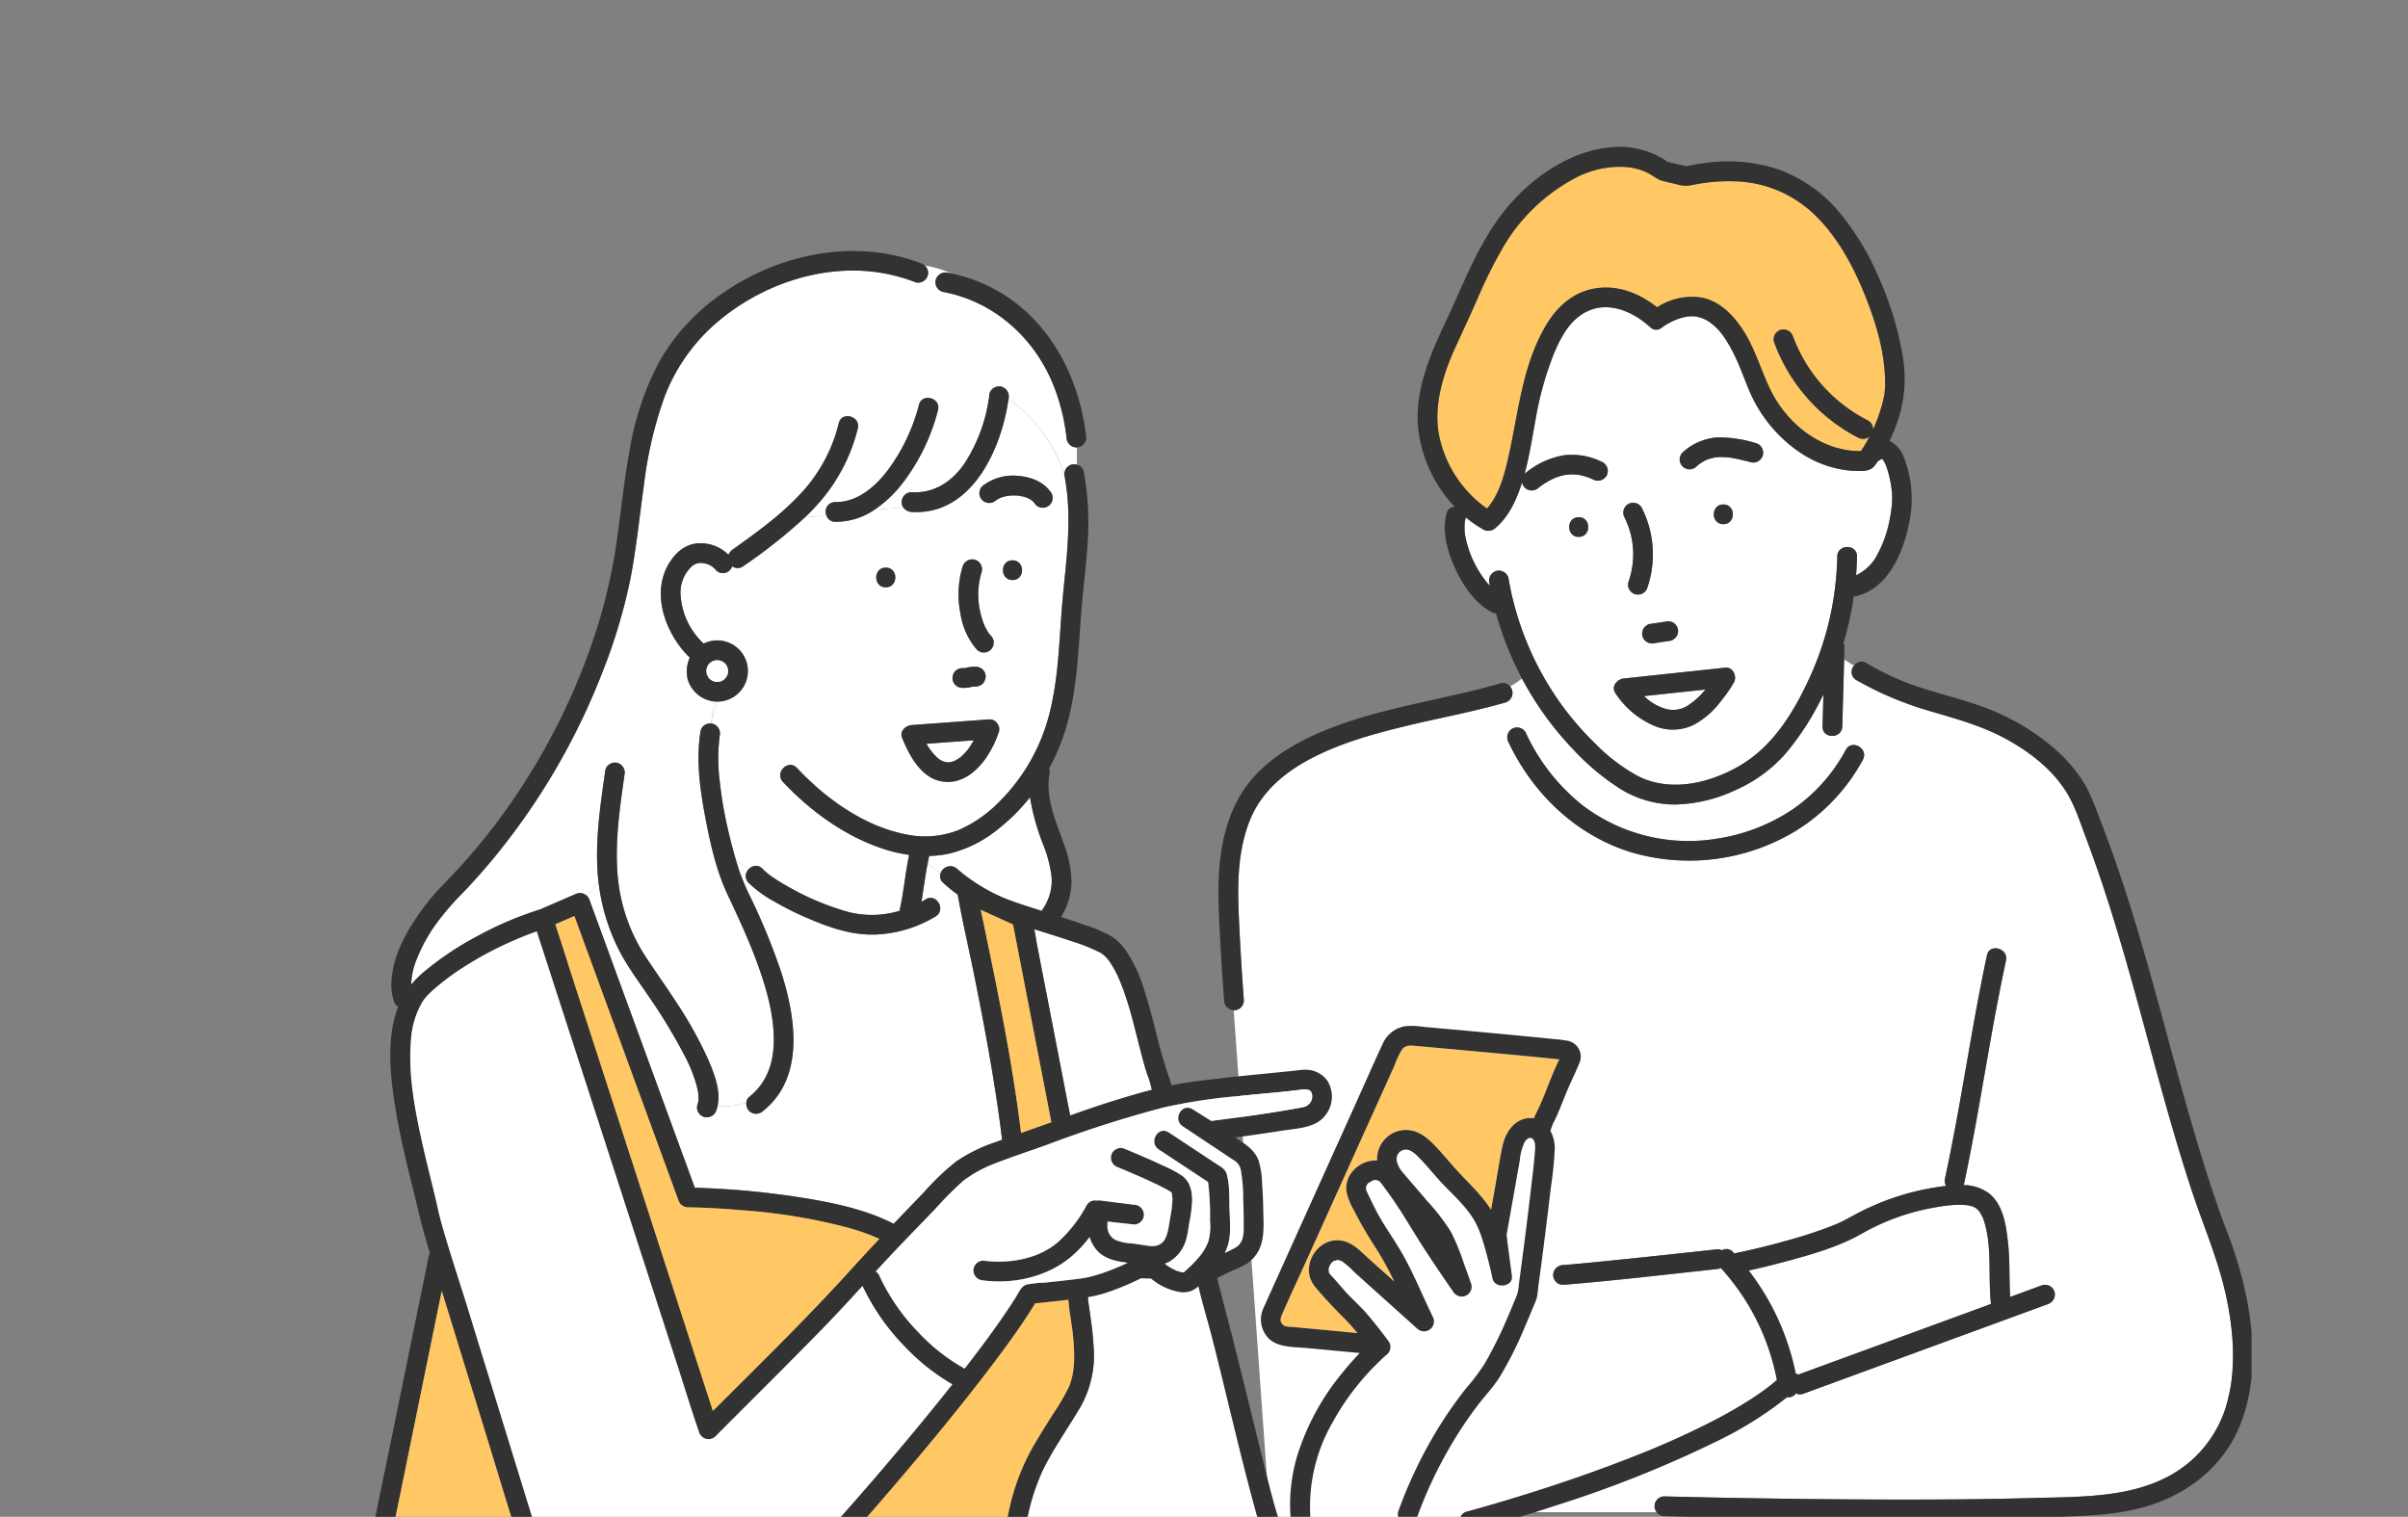
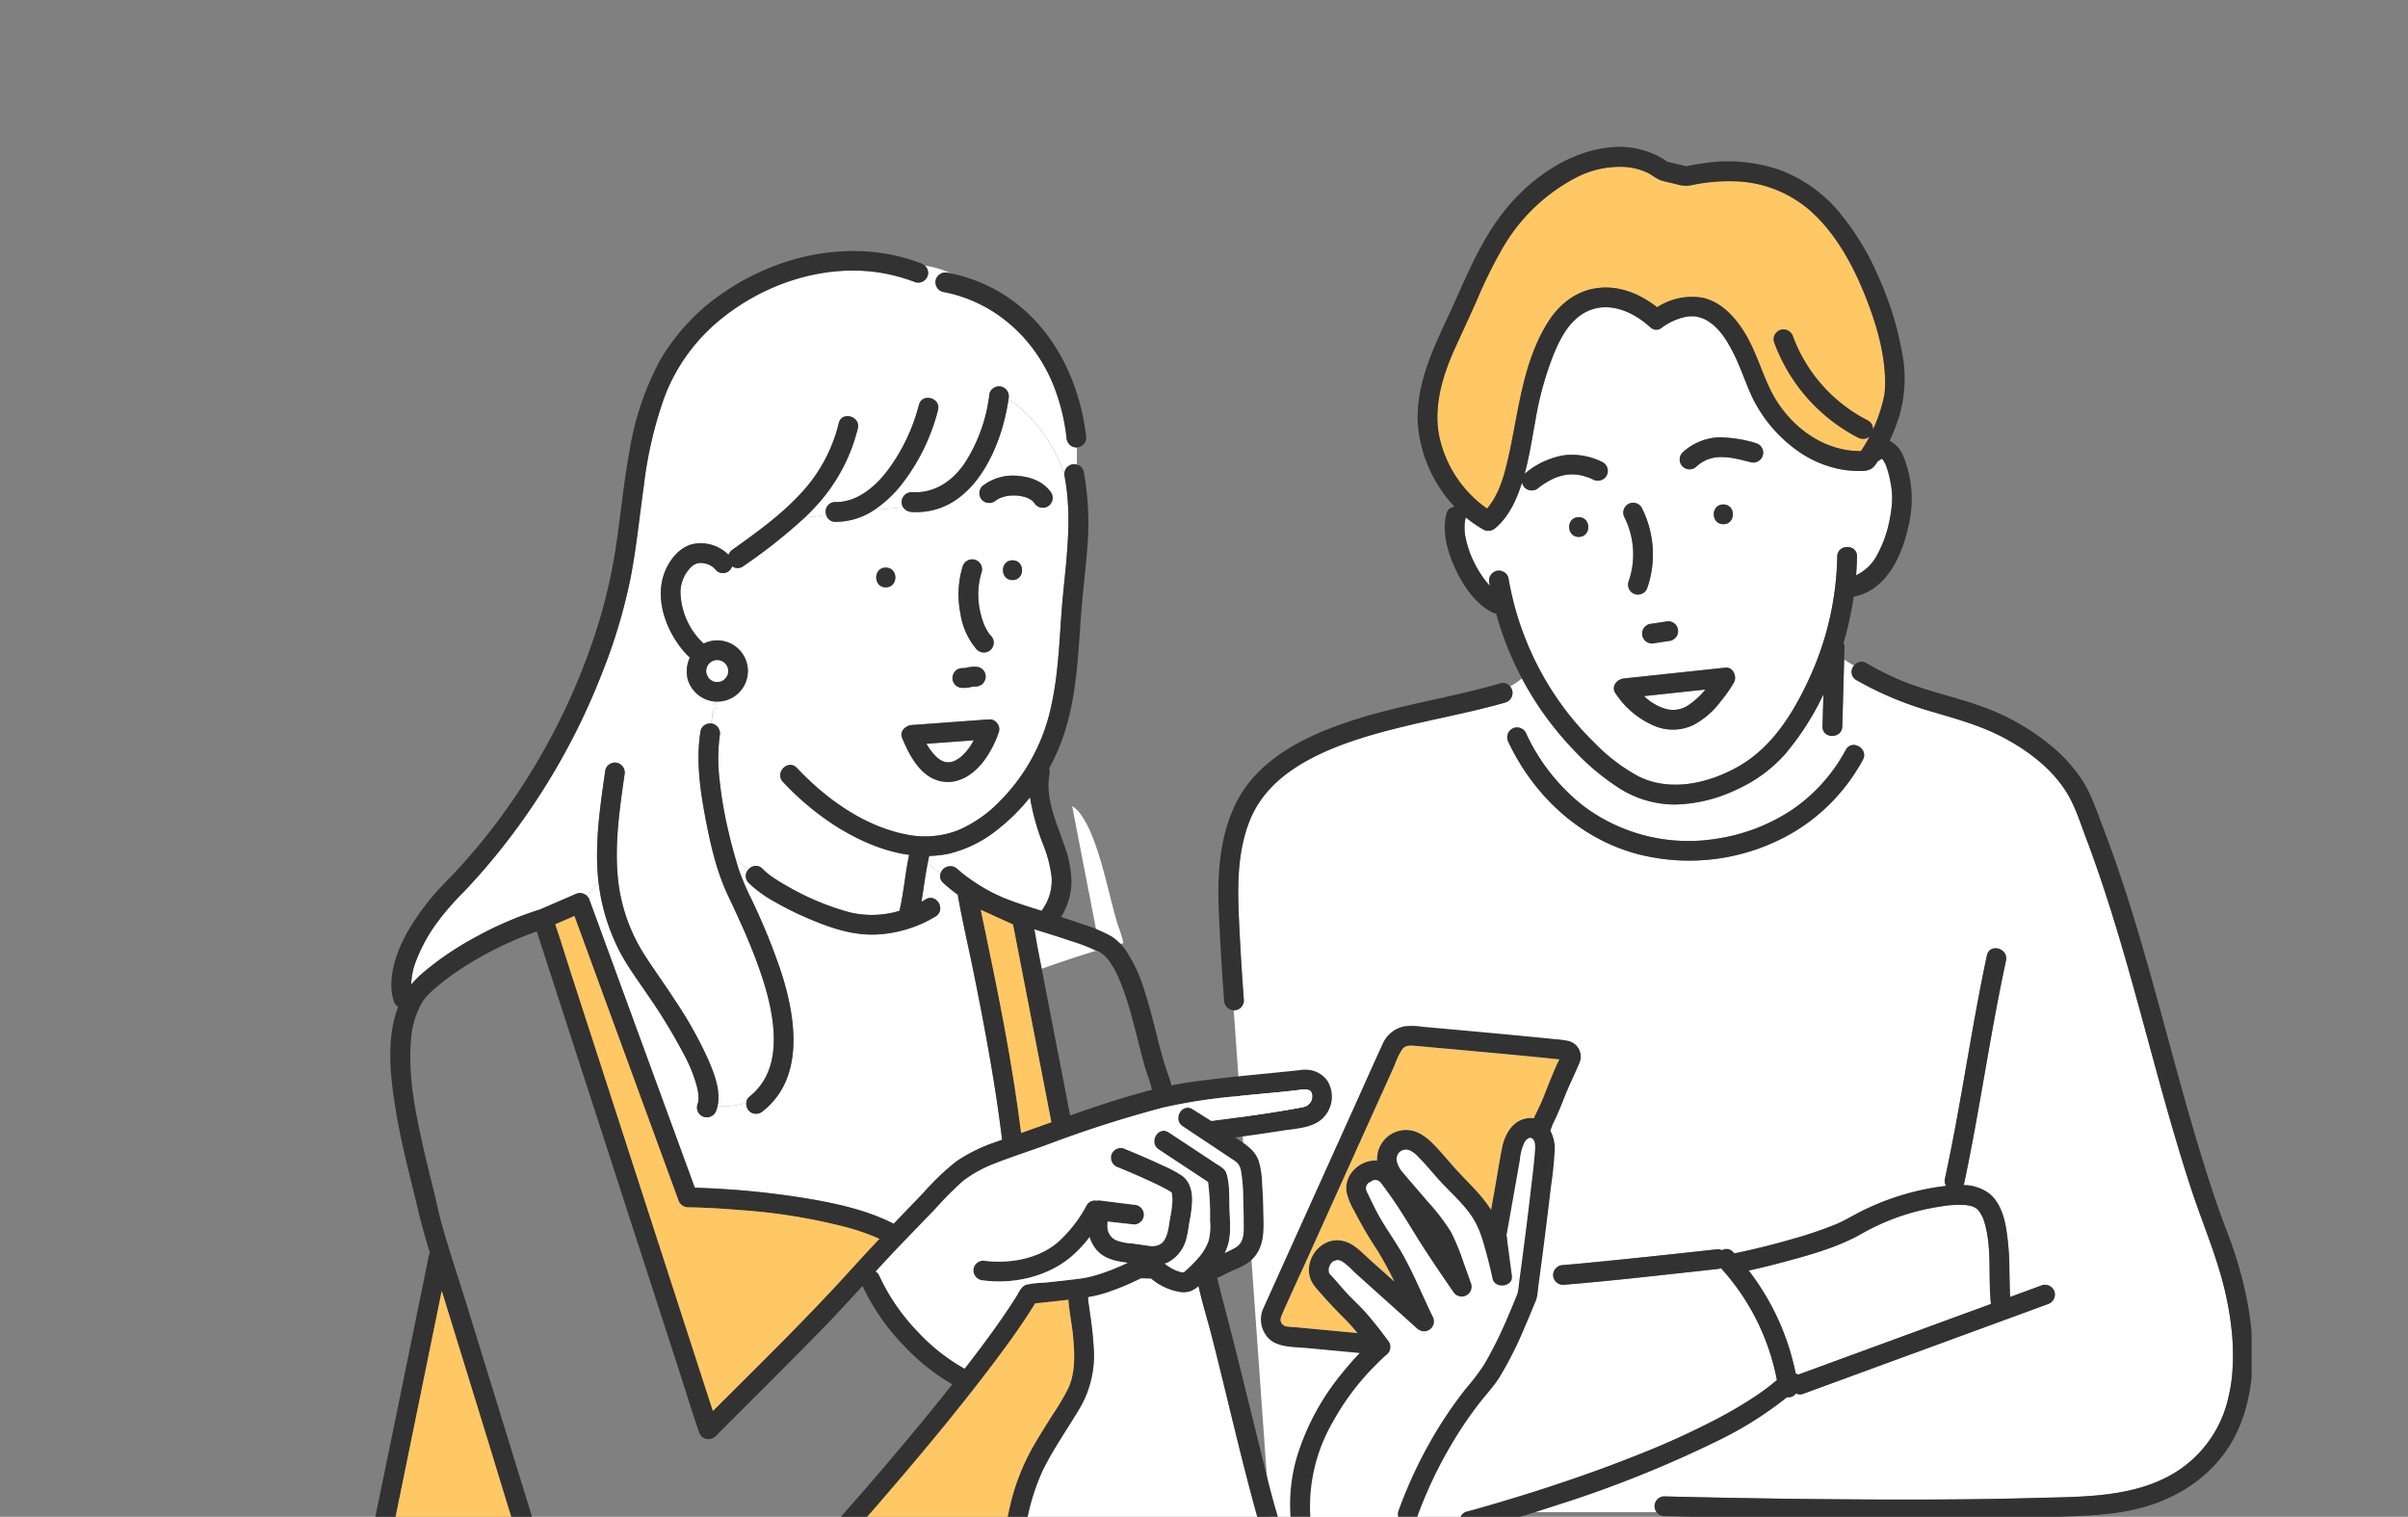
<svg xmlns="http://www.w3.org/2000/svg" width="508" height="320" viewBox="0 0 508 320">
  <rect x="0" y="0" width="508" height="320" fill="#808080" stroke="none" />
  <defs>
    <clipPath id="a">
      <rect width="508" height="320" transform="translate(100 2909)" fill="#fff" stroke="#707070" stroke-width="1" />
    </clipPath>
    <clipPath id="b">
      <rect width="396" height="289" transform="translate(179 2940)" fill="#fff" />
    </clipPath>
    <clipPath id="c">
      <rect width="396.329" height="292" fill="none" />
    </clipPath>
  </defs>
  <g transform="translate(-100 -2909)" clip-path="url(#a)">
    <g clip-path="url(#b)">
      <g transform="translate(178.906 2940)">
        <g clip-path="url(#c)">
          <path d="M363.051,154.122a15.722,15.722,0,0,0,3.32-3.113l-12.94,1.383a11,11,0,0,0,4.366,2.64,5.8,5.8,0,0,0,5.254-.909" transform="translate(-85.505 -36.533)" fill="#fff" />
          <path d="M420.681,88.445c-.045-.105-.07-.153,0,0" transform="translate(-101.764 -21.374)" fill="#fff" />
          <path d="M330.893,136.506a38.272,38.272,0,0,0,9.226,7.045c6.814,3.435,15.024,1.479,21.338-2.173,7.25-4.194,11.75-11.779,15.1-19.239A64.138,64.138,0,0,0,382.1,97.2c.052-2.684,4.221-2.684,4.169,0q-.039,1.979-.192,3.95a9.612,9.612,0,0,0,4.492-4.388A24.863,24.863,0,0,0,393.2,89.2a23.915,23.915,0,0,0,.458-3.421,13.5,13.5,0,0,0-.021-2.138c-.023-.259-.052-.516-.081-.775-.008-.073-.018-.146-.027-.22,0-.025-.008-.049-.014-.086-.078-.5-.161-1-.262-1.49a21.071,21.071,0,0,0-.867-3.09c-.014-.038-.03-.077-.045-.113-.046-.1-.09-.2-.14-.3-.1-.2-.205-.4-.324-.585-.067-.108-.23-.3-.25-.326s-.048-.048-.073-.072l-.02-.014a5.116,5.116,0,0,0-.45.28,1.553,1.553,0,0,1-.376.2c-.214.31-.428.62-.656.92-.848,1.12-2.009,1.181-3.373,1.184a21.429,21.429,0,0,1-4.434-.475,23.075,23.075,0,0,1-7.945-3.4,29.737,29.737,0,0,1-10.954-13.554c-1.048-2.509-1.929-5.078-3.173-7.5-1.217-2.373-2.715-4.9-4.964-6.444a6.516,6.516,0,0,0-2.524-1.131,3.623,3.623,0,0,0-1.2-.131c-.221,0-.44.01-.66.018a1.478,1.478,0,0,0-.327.025,12.856,12.856,0,0,0-5.505,2.428,1.743,1.743,0,0,1-2.322-.176,2.285,2.285,0,0,1-.2-.15c-3.528-3.168-8.449-5.256-12.869-3.3-3.735,1.65-5.713,5.32-7.284,9.064a68.856,68.856,0,0,0-3.9,14.132c-.7,3.748-1.264,7.523-2.267,11.2.013-.011.021-.025.034-.036a17.186,17.186,0,0,1,8.359-3.9,14.294,14.294,0,0,1,8.129,1.509,2.1,2.1,0,0,1,.748,2.852,2.142,2.142,0,0,1-2.853.748c-.055-.027-.528-.237-.544-.25-.24-.1-.484-.187-.73-.269A12.4,12.4,0,0,0,327.693,80c-.114-.022-.23-.041-.346-.06l-.1-.011c-.269-.02-.537-.043-.807-.05s-.541,0-.811.01c-.136.007-.272.017-.407.028q-.342.04-.132.009l-.133.02q-.206.034-.412.076-.416.085-.826.2t-.832.266q-.2.073-.4.151l-.153.068a16.555,16.555,0,0,0-3.213,1.965,2.136,2.136,0,0,1-2.948,0,2.173,2.173,0,0,1-.559-1.115c-1.118,3.558-2.744,7.2-5.627,9.625a2.161,2.161,0,0,1-2.526.326,23.832,23.832,0,0,1-3.743-2.591,2.266,2.266,0,0,1-.056.39c-.045.183-.086.367-.121.553-.009.046-.014.068-.02.1s0,.065-.008.125c-.029.377-.042.754-.034,1.132a9,9,0,0,0,.243,2.11,20.767,20.767,0,0,0,1.653,4.865,22.141,22.141,0,0,0,2.8,4.457c.223.262.434.5.644.725-.034-.189-.079-.375-.111-.564a2.132,2.132,0,0,1,1.456-2.565,2.1,2.1,0,0,1,2.564,1.456,64,64,0,0,0,10.321,25.506,61.812,61.812,0,0,0,7.839,9.3M349.45,75.279a12,12,0,0,1,7.689-3.219,27.046,27.046,0,0,1,7.8,1.217,2.085,2.085,0,0,1-1.108,4.021c-1.143-.3-2.289-.588-3.449-.806-.271-.052-.543-.1-.815-.14l-.068-.012q-.192-.024-.384-.043a14.34,14.34,0,0,0-1.583-.077c-.292,0-.584.015-.876.04-.1.008-.192.019-.288.03l-.118.023a12.641,12.641,0,0,0-1.507.409c-.044.015-.083.03-.114.042-.105.047-.209.1-.312.147-.249.125-.493.262-.729.408a6.317,6.317,0,0,0-1.187.907,2.085,2.085,0,0,1-2.948-2.948m8.625,15.1c-2.687,0-2.683-4.169,0-4.169s2.683,4.169,0,4.169m-12.187,20.557a2.1,2.1,0,0,1,1.108,0l.5.21a2.085,2.085,0,0,1,.748,2.853,2.337,2.337,0,0,1-1.246.957c-1.138.163-2.273.349-3.411.511a2.1,2.1,0,0,1-1.108,0l-.5-.21a2.107,2.107,0,0,1-.957-1.246,2.128,2.128,0,0,1,.21-1.606,2.338,2.338,0,0,1,1.246-.958c1.139-.162,2.273-.348,3.411-.51M337.973,86.1a2.108,2.108,0,0,1,2.853.748A21.7,21.7,0,0,1,342.07,103.7a2.085,2.085,0,0,1-4.021-1.108,17.44,17.44,0,0,0-.824-13.635,2.125,2.125,0,0,1,.748-2.853M335.5,123.76a2.445,2.445,0,0,1,1.636-.829l2.633-.282,18.734-2c1.636-.174,2.513,1.881,1.8,3.137a30.451,30.451,0,0,1-2.871,4.09,17.279,17.279,0,0,1-5.736,4.9,10.077,10.077,0,0,1-7.923.26,18.4,18.4,0,0,1-8.438-6.962,1.756,1.756,0,0,1,.164-2.308M327.567,88.9c2.687,0,2.683,4.169,0,4.169s-2.683-4.169,0-4.169" transform="translate(-73.42 -10.792)" fill="#fff" />
          <path d="M419.51,86.692c-.026,0-.012.01.019.022h.01l-.029-.021" transform="translate(-101.488 -20.973)" fill="#fff" />
          <path d="M419.676,86.765h0" transform="translate(-101.532 -20.991)" fill="#fff" />
          <path d="M419.575,86.755c-.075.032-.127.073.011.008l-.011-.008" transform="translate(-101.489 -20.989)" fill="#fff" />
          <path d="M330.079,319.2l.76.02q8.037.2,16.076.336,14.614.251,29.23.306c10.539.03,21.082-.022,31.618-.318,9.521-.268,19.835-.011,28.337-4.4a24.918,24.918,0,0,0,13.081-17.283,31.49,31.49,0,0,0,.794-5.757,49.384,49.384,0,0,0-.071-6.529,67.111,67.111,0,0,0-2.646-13.808c-1.73-5.905-4.117-11.6-6.03-17.453-2.308-7.052-4.376-14.18-6.359-21.33-3.918-14.124-7.523-28.347-12.138-42.267q-1.756-5.3-3.718-10.521c-1.22-3.233-2.3-6.728-4.151-9.662-3.08-4.884-7.895-8.54-12.915-11.254-5.06-2.736-10.581-4.2-16.066-5.826a71.378,71.378,0,0,1-15.265-6.459,1.991,1.991,0,0,1-.492-3.094,16.559,16.559,0,0,1-2.1-1.282q-.2,7.065-.393,14.13c-.074,2.682-4.244,2.684-4.169,0q.029-1.046.058-2.092.065-2.327.129-4.652c-.186.378-.369.757-.562,1.132a56.953,56.953,0,0,1-7.638,11.6,30.726,30.726,0,0,1-10.516,7.529,31.475,31.475,0,0,1-12.639,2.966,21.983,21.983,0,0,1-11.507-3.309,50.292,50.292,0,0,1-9.913-8.3,67.718,67.718,0,0,1-8.161-10.411q-1.424-2.233-2.665-4.579a15.1,15.1,0,0,1-2.505,1.682,2.1,2.1,0,0,1-.963,3.386c-7.05,2.033-14.293,3.323-21.417,5.065-6.594,1.612-13.246,3.478-19.305,6.6-5.878,3.029-10.945,7.244-13.359,13.575-2.7,7.077-2.441,14.586-2.079,22.017q.38,7.81.964,15.61a2.1,2.1,0,0,1-2.085,2.085c-.019,0-.036-.005-.055-.006l7.614,107.116H287.04a1.87,1.87,0,0,1,1.409-1.358c2.058-.546,4.1-1.14,6.147-1.741,10.04-2.956,19.988-6.283,29.715-10.151a174.8,174.8,0,0,0,16.508-7.466c2.474-1.295,4.907-2.671,7.258-4.178,1.094-.7,2.17-1.43,3.218-2.2.86-.63,1.562-1.181,2.543-2.031a48.675,48.675,0,0,0-11.813-23.609,2.813,2.813,0,0,1-.779.2q-1.529.169-3.059.336c-9.812,1.071-19.628,2.2-29.466,3a2.1,2.1,0,0,1-2.085-2.085,2.138,2.138,0,0,1,2.085-2.085c2.534-.205,5.066-.452,7.6-.7,8.315-.821,16.624-1.715,24.928-2.634a1.587,1.587,0,0,1,.976.23,1.83,1.83,0,0,1,2.365.362c.086.092.168.189.255.282,4.2-.858,8.369-1.9,12.482-3.094a84.138,84.138,0,0,0,9-3.068c2.021-.844,4.247-2.261,6.4-3.248a53.943,53.943,0,0,1,16.808-4.835,2.034,2.034,0,0,1-.242-1.52q1.172-5.484,2.2-11c2.25-12.034,4.094-24.136,6.654-36.113.561-2.627,4.58-1.508,4.02,1.109q-1.171,5.484-2.2,11c-2.249,12.034-4.094,24.136-6.653,36.113a2.312,2.312,0,0,1-.08.251,9.064,9.064,0,0,1,5.454,1.819c2.044,1.673,2.97,4.419,3.445,6.929a55.637,55.637,0,0,1,.754,9.187c.031,1.47.045,2.941.1,4.41.015.415.042.829.067,1.244l6.8-2.493a2.1,2.1,0,0,1,2.565,1.456,2.141,2.141,0,0,1-1.456,2.565l-11.461,4.2-40.213,14.74a1.781,1.781,0,0,1-1.417-.124,1.917,1.917,0,0,1-1.092.759,2.024,2.024,0,0,1-.805.042,77.719,77.719,0,0,1-14.7,9.232A245.026,245.026,0,0,1,307.23,321.09q-2.213.728-4.436,1.436h25.673a2.06,2.06,0,0,1,1.612-3.328m41.886-155.4a39.97,39.97,0,0,1-14.411,15.149,43.459,43.459,0,0,1-33.791,4.549c-11.929-3.439-21.27-12.294-26.544-23.394a2.13,2.13,0,0,1,.747-2.853,2.1,2.1,0,0,1,2.852.748A41.828,41.828,0,0,0,312.9,173.444a36.891,36.891,0,0,0,28.469,6.962,39.182,39.182,0,0,0,15.8-6.156,35.658,35.658,0,0,0,11.2-12.551c1.283-2.361,4.882-.253,3.6,2.1" transform="translate(-57.88 -34.502)" fill="#fff" />
          <path d="M393.015,330.223l11.291-4.138,29.361-10.762c-.594-5.576.188-11.395-1.208-16.643-.091-.344-.193-.685-.308-1.022-.033-.094-.175-.458-.193-.518a8.794,8.794,0,0,0-.746-1.333l-.023-.036-.034-.037c-.079-.086-.155-.175-.237-.259-.1-.1-.208-.2-.314-.3l0,0c-.168-.112-.342-.208-.519-.3-.066-.023-.307-.13-.4-.158a8.265,8.265,0,0,0-.856-.2c-.089-.017-.178-.03-.268-.044l-.128-.01c-.6-.048-1.2-.068-1.8-.056a25.269,25.269,0,0,0-3.961.407,47.893,47.893,0,0,0-15.856,5.442c-5.052,2.966-10.955,4.618-16.575,6.128-2.543.682-5.1,1.321-7.678,1.888a52.471,52.471,0,0,1,9.913,21.722,1.866,1.866,0,0,1,.543.234" transform="translate(-92.552 -71.223)" fill="#fff" />
          <path d="M306.39,77.621c2.615-2.981,3.724-7.312,4.576-11.135,2.107-9.452,2.914-19.383,8.07-27.856,2.261-3.715,5.645-6.681,10.047-7.433,4.893-.836,9.426,1,13.194,3.965a13.356,13.356,0,0,1,9.58-2.014c4.078.871,7.069,4.294,9.1,7.723,2.2,3.712,3.351,7.857,5.234,11.712,3.539,7.246,10.84,13.014,19.087,12.912a30.687,30.687,0,0,0,1.813-3.062,2.189,2.189,0,0,1-2.405.229,36.9,36.9,0,0,1-17.749-20.2,2.1,2.1,0,0,1,1.455-2.564,2.14,2.14,0,0,1,2.565,1.456,32.647,32.647,0,0,0,15.834,17.707,2.007,2.007,0,0,1,1.007,1.912c.358-.782.7-1.574.991-2.379a31.065,31.065,0,0,0,1.428-5.028c.008-.042.013-.07.017-.093l0-.022c.016-.132.03-.265.042-.4q.04-.412.061-.825c.03-.55.036-1.1.027-1.652-.1-6.067-1.958-12.257-4.237-17.934-2.493-6.209-5.9-12.526-10.8-17.173a25.165,25.165,0,0,0-15.981-6.864,37.761,37.761,0,0,0-9.813.791,6.249,6.249,0,0,1-3.073-.177l-2.961-.705c-1.23-.293-2.176-1.223-3.31-1.77a13.187,13.187,0,0,0-4.8-1.2,20.043,20.043,0,0,0-10.5,2.405,38.47,38.47,0,0,0-15.554,15.307,98.761,98.761,0,0,0-4.928,10.013c-1.524,3.486-3.138,6.922-4.717,10.382-2.732,5.984-4.847,12.949-3.2,19.532a25.018,25.018,0,0,0,9.885,14.439" transform="translate(-71.593 -1.332)" fill="#ffc864" />
          <path d="M323.258,127.117a50.293,50.293,0,0,0,9.913,8.3,21.984,21.984,0,0,0,11.507,3.309,31.473,31.473,0,0,0,12.639-2.966,30.72,30.72,0,0,0,10.516-7.529,56.92,56.92,0,0,0,7.638-11.6c.193-.374.376-.754.562-1.132l-.13,4.652q-.03,1.046-.058,2.092c-.074,2.684,4.1,2.682,4.169,0q.2-7.065.393-14.13l.011-.408q.029-1.046.058-2.093a2.023,2.023,0,0,0-.2-.967,69.218,69.218,0,0,0,2.148-9.779c.031,0,.062,0,.093-.01,6.831-1.3,10.161-8.743,11.451-14.854a24.024,24.024,0,0,0-1.135-14.923A6.171,6.171,0,0,0,390,62a41.093,41.093,0,0,0,2.095-5.431,28.13,28.13,0,0,0,.494-13.376,66.734,66.734,0,0,0-4.84-15.557,55.272,55.272,0,0,0-8.8-14.368A29.9,29.9,0,0,0,366.27,4.657a33.9,33.9,0,0,0-15.452-1.231c-1.258.167-2.506.385-3.749.639l-2.074-.494-1.578-.376c-.129-.03-.266-.053-.393-.093a1.93,1.93,0,0,0-.366-.317A18.063,18.063,0,0,0,330.585.134c-8.615,1-16.655,6.762-21.929,13.44-5.34,6.761-8.315,14.731-11.925,22.454-3.42,7.315-6.941,14.883-6.2,23.2a28.868,28.868,0,0,0,7.706,16.7,1.837,1.837,0,0,0-1.752,1.481c-.985,3.985.321,8.265,2.023,11.865,1.64,3.466,4.176,7.159,7.687,8.938a2.383,2.383,0,0,0,.788.24,67.164,67.164,0,0,0,5.447,13.673q1.244,2.34,2.665,4.579a67.722,67.722,0,0,0,8.161,10.411m65.923-60.046c-.07-.152-.045-.105,0,0m-94-5.22c-1.649-6.584.466-13.549,3.2-19.533,1.58-3.46,3.194-6.9,4.717-10.382a98.839,98.839,0,0,1,4.928-10.013A38.47,38.47,0,0,1,323.575,6.616a20.036,20.036,0,0,1,10.5-2.4,13.186,13.186,0,0,1,4.8,1.2c1.135.547,2.081,1.477,3.31,1.77l2.961.705a6.239,6.239,0,0,0,3.072.177,37.794,37.794,0,0,1,9.813-.791,25.165,25.165,0,0,1,15.981,6.864c4.9,4.647,8.305,10.965,10.8,17.173,2.279,5.677,4.134,11.867,4.237,17.934.009.551,0,1.1-.027,1.652-.014.275-.034.55-.061.825-.012.133-.027.265-.042.4l0,.022c0,.024-.01.051-.017.093a31.068,31.068,0,0,1-1.428,5.028c-.294.806-.633,1.6-.991,2.38a2.007,2.007,0,0,0-1.007-1.912A32.647,32.647,0,0,1,369.63,40.024a2.14,2.14,0,0,0-2.565-1.456,2.1,2.1,0,0,0-1.455,2.565,36.9,36.9,0,0,0,17.749,20.2,2.19,2.19,0,0,0,2.405-.23,30.6,30.6,0,0,1-1.813,3.062c-8.248.1-15.549-5.667-19.087-12.912-1.882-3.854-3.034-8-5.234-11.712-2.033-3.43-5.024-6.852-9.1-7.723a13.359,13.359,0,0,0-9.58,2.014c-3.768-2.967-8.3-4.8-13.194-3.965-4.4.752-7.785,3.718-10.047,7.433-5.156,8.473-5.963,18.4-8.07,27.857-.852,3.823-1.96,8.154-4.576,11.135a25.016,25.016,0,0,1-9.885-14.438m93.232,3.923c.1.027.061.018,0,0m-.058-.008.011.008c-.138.064-.086.023-.011-.008m-.064-.048.029.021h-.01c-.031-.012-.045-.021-.019-.022M309.578,90.91a2.1,2.1,0,0,0-2.565-1.456,2.133,2.133,0,0,0-1.455,2.565c.032.19.077.376.11.564-.209-.224-.421-.462-.644-.725a22.1,22.1,0,0,1-2.8-4.457,20.766,20.766,0,0,1-1.654-4.865,8.955,8.955,0,0,1-.242-2.109c-.008-.379.005-.756.034-1.133,0-.059.006-.092.008-.125s.011-.051.02-.1c.036-.186.077-.369.121-.553a2.264,2.264,0,0,0,.057-.389,23.908,23.908,0,0,0,3.742,2.591,2.164,2.164,0,0,0,2.527-.326c2.882-2.423,4.509-6.068,5.626-9.625a2.163,2.163,0,0,0,.56,1.114,2.136,2.136,0,0,0,2.948,0,16.534,16.534,0,0,1,3.213-1.964l.154-.069q.2-.078.4-.15.411-.148.832-.267t.826-.2c.136-.027.274-.053.411-.076l.133-.02c-.14.02-.1.018.132-.008.136-.012.271-.021.407-.029.271-.013.541-.017.812-.01s.537.03.807.051l.1.011c.116.018.231.038.346.06a12.358,12.358,0,0,1,1.59.418q.37.124.731.269c.017.014.489.224.544.25a2.141,2.141,0,0,0,2.852-.747,2.1,2.1,0,0,0-.747-2.853,14.3,14.3,0,0,0-8.129-1.509,17.183,17.183,0,0,0-8.359,3.9c-.014.011-.021.025-.034.036,1-3.681,1.572-7.456,2.267-11.2a68.915,68.915,0,0,1,3.906-14.133c1.571-3.744,3.548-7.414,7.284-9.064,4.42-1.952,9.34.136,12.869,3.3a2.271,2.271,0,0,0,.2.15,1.742,1.742,0,0,0,2.322.176,12.856,12.856,0,0,1,5.505-2.428,1.47,1.47,0,0,1,.327-.025c.221-.008.44-.02.66-.017a3.606,3.606,0,0,1,1.2.13,6.527,6.527,0,0,1,2.524,1.131c2.249,1.539,3.747,4.072,4.964,6.444,1.244,2.424,2.124,4.993,3.173,7.5a29.739,29.739,0,0,0,10.954,13.554,23.077,23.077,0,0,0,7.945,3.4,21.471,21.471,0,0,0,4.433.474c1.365,0,2.525-.064,3.373-1.183.227-.3.441-.609.656-.92a1.534,1.534,0,0,0,.375-.2c.146-.1.3-.193.45-.28l.021.014.072.072c.02.029.183.219.25.326.118.19.221.387.324.585.05.1.095.2.139.3.015.036.031.074.045.113a20.972,20.972,0,0,1,.867,3.089c.1.494.183.992.262,1.49.006.037.01.061.014.086q.015.11.027.221c.03.258.058.515.081.774a13.419,13.419,0,0,1,.021,2.138,23.914,23.914,0,0,1-.457,3.421,24.856,24.856,0,0,1-2.626,7.561,9.615,9.615,0,0,1-4.491,4.388q.152-1.971.191-3.95c.052-2.684-4.118-2.684-4.169,0a64.135,64.135,0,0,1-5.548,24.936c-3.349,7.461-7.849,15.046-15.1,19.24-6.314,3.652-14.525,5.607-21.337,2.173a38.291,38.291,0,0,1-9.226-7.045,61.863,61.863,0,0,1-7.839-9.3,63.976,63.976,0,0,1-10.32-25.506" transform="translate(-70.264 0)" fill="#323232" />
          <path d="M366.878,86.984a6.269,6.269,0,0,1,1.187-.907c.237-.146.481-.283.729-.408.1-.052.207-.1.312-.148.032-.012.071-.027.115-.042a12.6,12.6,0,0,1,1.507-.409l.117-.023c.1-.011.192-.022.288-.03.291-.025.583-.037.876-.04a14.342,14.342,0,0,1,1.583.077q.192.019.384.043l.068.011c.272.045.544.089.815.14,1.161.219,2.306.51,3.448.806a2.085,2.085,0,1,0,1.108-4.02,26.988,26.988,0,0,0-7.8-1.217,11.994,11.994,0,0,0-7.689,3.219,2.085,2.085,0,0,0,2.948,2.948" transform="translate(-87.9 -19.549)" fill="#323232" />
          <path d="M348.737,115.747a2.085,2.085,0,0,0,4.021,1.108,21.7,21.7,0,0,0-1.245-16.848,2.085,2.085,0,0,0-3.6,2.1,17.44,17.44,0,0,1,.824,13.635" transform="translate(-84.107 -23.948)" fill="#323232" />
          <path d="M353.724,132.966a1.577,1.577,0,0,0-.537.585,2.085,2.085,0,0,0,.747,2.852l.5.21a2.1,2.1,0,0,0,1.108,0c1.139-.162,2.273-.348,3.411-.51a2.343,2.343,0,0,0,1.246-.958,2.085,2.085,0,0,0-.748-2.853l-.5-.21a2.1,2.1,0,0,0-1.108,0c-1.139.162-2.273.349-3.411.511a1.57,1.57,0,0,0-.709.373" transform="translate(-85.377 -31.936)" fill="#323232" />
          <path d="M334.612,107.2c2.683,0,2.687-4.169,0-4.169s-2.687,4.169,0,4.169" transform="translate(-80.465 -24.926)" fill="#323232" />
          <path d="M374.855,103.657c2.683,0,2.687-4.169,0-4.169s-2.687,4.169,0,4.169" transform="translate(-90.201 -24.069)" fill="#323232" />
          <path d="M353.829,157.294a10.08,10.08,0,0,0,7.923-.26,17.287,17.287,0,0,0,5.736-4.9,30.453,30.453,0,0,0,2.871-4.09c.713-1.257-.164-3.312-1.8-3.137l-18.734,2-2.633.281a2.448,2.448,0,0,0-1.636.829,1.756,1.756,0,0,0-.164,2.308,18.4,18.4,0,0,0,8.438,6.963m10.511-7.763a15.683,15.683,0,0,1-3.32,3.113,5.794,5.794,0,0,1-5.254.909,11,11,0,0,1-4.366-2.639l12.94-1.383" transform="translate(-83.474 -35.055)" fill="#323232" />
          <path d="M240.353,216.152q-.584-7.8-.965-15.61c-.362-7.431-.619-14.94,2.079-22.016,2.414-6.331,7.481-10.547,13.359-13.576,6.058-3.121,12.711-4.988,19.305-6.6,7.123-1.741,14.367-3.032,21.417-5.065a2.1,2.1,0,0,0,.963-3.386,1.859,1.859,0,0,0-2.072-.635c-13.34,3.848-27.372,5.3-40.055,11.266-6.287,2.96-12.185,7.235-15.45,13.526-3.64,7.014-4.182,15.026-3.881,22.782.252,6.443.647,12.883,1.129,19.313a2.139,2.139,0,0,0,2.03,2.079c.019,0,.036.005.055.005a2.1,2.1,0,0,0,2.085-2.085" transform="translate(-56.849 -36.089)" fill="#323232" />
          <path d="M386.787,166.285a35.666,35.666,0,0,1-11.2,12.552,39.181,39.181,0,0,1-15.8,6.156,36.891,36.891,0,0,1-28.469-6.962,41.813,41.813,0,0,1-12.078-15.441,2.1,2.1,0,0,0-2.853-.748,2.13,2.13,0,0,0-.747,2.853c5.274,11.1,14.615,19.955,26.544,23.394a43.459,43.459,0,0,0,33.791-4.549,39.964,39.964,0,0,0,14.411-15.149c1.282-2.358-2.317-4.465-3.6-2.1" transform="translate(-76.301 -39.089)" fill="#323232" />
          <path d="M481.458,278.429a84.267,84.267,0,0,0-4.251-14.76c-2.662-6.942-4.88-14.063-6.987-21.19-4.232-14.32-7.794-28.829-12.1-43.128-2.173-7.221-4.539-14.387-7.243-21.428-1.277-3.324-2.421-6.876-4.4-9.856a32.874,32.874,0,0,0-6.061-6.758,48.8,48.8,0,0,0-15.667-8.847c-5.255-1.823-10.727-3-15.9-5.056a61.646,61.646,0,0,1-7.778-3.861,1.956,1.956,0,0,0-2.6.506,1.991,1.991,0,0,0,.492,3.094,71.378,71.378,0,0,0,15.265,6.459c5.485,1.625,11.006,3.089,16.066,5.825,5.021,2.715,9.834,6.371,12.915,11.254,1.85,2.934,2.931,6.429,4.151,9.662q1.971,5.22,3.718,10.521c4.615,13.92,8.22,28.142,12.138,42.267,1.983,7.149,4.052,14.278,6.359,21.33,1.913,5.848,4.3,11.548,6.03,17.452a67.174,67.174,0,0,1,2.646,13.808,49.383,49.383,0,0,1,.07,6.529,31.5,31.5,0,0,1-.794,5.757,24.92,24.92,0,0,1-13.081,17.283c-8.5,4.392-18.816,4.135-28.337,4.4-10.536.3-21.078.349-31.617.319q-14.616-.041-29.23-.306-8.038-.138-16.076-.336l-.76-.02a2.06,2.06,0,0,0-1.612,3.327,1.948,1.948,0,0,0,1.612.842q5.827.157,11.655.261,13.8.268,27.6.368c10.884.073,21.769.065,32.651-.149,4.878-.1,9.753-.269,14.628-.463,5.476-.218,10.913-.657,16.154-2.381,8.2-2.7,15.1-8.232,18.538-16.262,3.568-8.333,3.43-17.693,1.8-26.467" transform="translate(-86.229 -34.657)" fill="#323232" />
          <path d="M356.5,326.944a77.683,77.683,0,0,0,14.7-9.232,2.023,2.023,0,0,0,.805-.042,1.913,1.913,0,0,0,1.092-.759,1.781,1.781,0,0,0,1.417.124l40.213-14.74,11.461-4.2a2.141,2.141,0,0,0,1.456-2.565,2.1,2.1,0,0,0-2.564-1.456l-6.8,2.493c-.024-.415-.052-.83-.067-1.245-.053-1.469-.068-2.941-.1-4.41a55.637,55.637,0,0,0-.754-9.187c-.475-2.51-1.4-5.256-3.445-6.929a9.069,9.069,0,0,0-5.454-1.819,2.313,2.313,0,0,0,.08-.251c2.559-11.976,4.4-24.079,6.653-36.113q1.031-5.513,2.2-11c.559-2.617-3.459-3.735-4.02-1.109-2.559,11.977-4.4,24.079-6.654,36.113q-1.03,5.513-2.2,11a2.033,2.033,0,0,0,.242,1.52,53.943,53.943,0,0,0-16.808,4.835c-2.15.988-4.376,2.4-6.4,3.248a84.138,84.138,0,0,1-9,3.068c-4.113,1.192-8.284,2.236-12.482,3.094-.086-.093-.168-.19-.256-.283a1.829,1.829,0,0,0-2.364-.362,1.592,1.592,0,0,0-.976-.229c-8.305.918-16.613,1.812-24.928,2.633-2.53.251-5.062.5-7.6.7a2.137,2.137,0,0,0-2.085,2.085,2.1,2.1,0,0,0,2.085,2.085c9.838-.8,19.655-1.929,29.466-3q1.529-.166,3.059-.335a2.811,2.811,0,0,0,.779-.2,48.675,48.675,0,0,1,11.813,23.609c-.981.85-1.683,1.4-2.543,2.031-1.048.767-2.124,1.5-3.218,2.2-2.351,1.507-4.784,2.883-7.258,4.178a174.618,174.618,0,0,1-16.508,7.466c-9.727,3.868-19.675,7.2-29.715,10.151-2.043.6-4.089,1.2-6.147,1.741a1.87,1.87,0,0,0-1.408,1.358,2.11,2.11,0,0,0,2.517,2.663c4.444-1.179,8.854-2.5,13.238-3.9q2.222-.707,4.435-1.437A245.022,245.022,0,0,0,356.5,326.944M363.119,291c2.574-.567,5.135-1.206,7.678-1.888,5.62-1.509,11.523-3.161,16.575-6.128a47.894,47.894,0,0,1,15.856-5.442,25.279,25.279,0,0,1,3.961-.407,17.9,17.9,0,0,1,1.8.056l.128.01c.089.014.179.027.268.043a8.5,8.5,0,0,1,.856.2c.092.028.333.134.4.158.177.095.35.191.518.3l0,0c.106.1.213.193.314.3.082.083.158.171.236.258l.034.036.023.036a8.792,8.792,0,0,1,.746,1.333c.018.06.161.424.193.518.115.337.217.678.308,1.022,1.4,5.249.614,11.068,1.208,16.643l-29.361,10.762-11.291,4.138a1.856,1.856,0,0,0-.543-.234A52.471,52.471,0,0,0,363.119,291" transform="translate(-73.112 -53.952)" fill="#323232" />
          <path d="M183.573,98.857A1.411,1.411,0,0,0,183.7,99c0-.005-.008-.009-.011-.014-.105-.158-.132-.169-.115-.132" transform="translate(-44.41 -23.912)" fill="#fff" />
          <path d="M183.752,99.068a.246.246,0,0,0,.029.02.183.183,0,0,1-.039-.033l.01.013" transform="translate(-44.452 -23.964)" fill="#fff" />
          <path d="M160.285,196.082c.481.447.994.86,1.509,1.265l.08.064.131.1c.18.134.359.268.54.4q.451.327.911.643,1.118.768,2.285,1.46a35.756,35.756,0,0,0,6.221,2.917c2.042.73,4.108,1.384,6.177,2.031a2.323,2.323,0,0,1,.2-.369,10.49,10.49,0,0,0,1.872-6.819,26.825,26.825,0,0,0-1.746-6.735A48.837,48.837,0,0,1,175.654,181a40.284,40.284,0,0,1-6.528,6.543,26.08,26.08,0,0,1-10.6,5.356,22.986,22.986,0,0,1-4.13.468c-.128.532-.23,1.068-.337,1.6a30.411,30.411,0,0,1,2.712,2.151,2.156,2.156,0,0,1,3.514-1.035" transform="translate(-37.271 -43.788)" fill="#fff" />
          <path d="M154.5,70.08V70.1c-1.461,10.536-7.766,24.677-20.469,23.86a2.248,2.248,0,0,1-1.779-1.022,49.306,49.306,0,0,1-5.929.493,14.53,14.53,0,0,1-8.369,2.612,1.946,1.946,0,0,1-1.93-1.525,16.513,16.513,0,0,1-4.4.521,112.978,112.978,0,0,1-13.241,10.471,1.967,1.967,0,0,1-2.191-.083,2.03,2.03,0,0,1-3.391.833,3.92,3.92,0,0,0-2.542-1.46,2.843,2.843,0,0,0-2.692.754,7.535,7.535,0,0,0-2.2,6.444,15.19,15.19,0,0,0,4.822,9.737,6.455,6.455,0,0,1,8.631,8.693,6.443,6.443,0,0,1-5.911,3.543A19.815,19.815,0,0,1,91.9,137.7c-.032.3-.07.6-.106.9a1.6,1.6,0,0,1,.315.049,2.146,2.146,0,0,1,1.456,2.564,37.839,37.839,0,0,0-.012,9.4,84.644,84.644,0,0,0,1.775,10.411q.732,3.212,1.661,6.379a16.013,16.013,0,0,0,2.769,1.853,1.933,1.933,0,0,1,2.845,0,13.627,13.627,0,0,0,1.076.984,12.483,12.483,0,0,0,1.042.769c1.034.714,2.112,1.363,3.207,1.977a55.364,55.364,0,0,0,12.936,5.418,20.157,20.157,0,0,0,10.628-.281c.911-3.893,1.2-7.905,2.041-11.812a29.831,29.831,0,0,1-4.608-1c-8.4-2.531-16.06-8.041-22.014-14.384-1.836-1.957,1.108-4.909,2.948-2.948,6.117,6.518,14.242,12.353,23.172,14.052a19.3,19.3,0,0,0,10.944-.956,27.412,27.412,0,0,0,8.721-6.115,40.137,40.137,0,0,0,10.741-19.773c1.8-7.863,1.785-15.951,2.57-23.943.81-8.237,1.874-16.487.33-24.71a2.542,2.542,0,0,1-.028-.261A31.578,31.578,0,0,0,154.5,70.08m-9.68,35.406a2.085,2.085,0,0,1,4.021,1.109,16.06,16.06,0,0,0-.471,7.659,19.384,19.384,0,0,0,.456,1.954c.089.307.186.613.293.914.057.163.121.324.179.486.013.036.027.072.039.1a11.414,11.414,0,0,0,.76,1.465c.061.1.125.2.19.295,0,0,.108.152.16.227.027.034.053.065.063.076.086.1.172.193.261.287a2.085,2.085,0,1,1-2.948,2.948,14.937,14.937,0,0,1-3.473-7.646,20.2,20.2,0,0,1,.471-9.876m-1.967,22.7a1.556,1.556,0,0,1,.431-.671,2.15,2.15,0,0,1,1.474-.611c.208,0,.417-.005.625-.018.151-.036.3-.077.453-.112a7.669,7.669,0,0,1,1.761-.164,2.17,2.17,0,0,1,1.474.61,2.107,2.107,0,0,1,.61,1.474,2.324,2.324,0,0,1-.61,1.474,2.152,2.152,0,0,1-1.474.611q-.313,0-.625.018c-.151.036-.3.077-.453.112a7.669,7.669,0,0,1-1.761.165,2.17,2.17,0,0,1-1.474-.61,2.107,2.107,0,0,1-.61-1.474,1.558,1.558,0,0,1,.18-.8m-14.25-18.323c-2.687,0-2.683-4.169,0-4.169s2.683,4.169,0,4.169m23.9,30.33c0,.02-.008.04-.013.061s-.01.064-.02.1c-.019.052-.042.1-.06.156s-.033.1-.055.14a21.615,21.615,0,0,1-3.049,5.814c-2.164,2.827-5.3,5.04-9.014,4.318-4.348-.843-6.772-5.532-8.268-9.228-.547-1.353.811-2.551,2.01-2.639l2.067-.151,14.068-1.028c.021,0,.043,0,.065,0l.224-.017c.027,0,.053.005.08,0l.087,0a1.905,1.905,0,0,1,1.37.693c.037.042.068.086.1.13s.072.092.1.143a1.91,1.91,0,0,1,.3,1.509m2.838-31.868c-2.687,0-2.683-4.169,0-4.169s2.683,4.169,0,4.169m8.177-18.4a2.083,2.083,0,0,1-3.579,2.131.479.479,0,0,1-.136-.158c-.027-.033-.051-.064-.068-.083-.077-.08-.158-.155-.241-.23-.044-.033-.135-.105-.17-.129-.1-.068-.209-.133-.316-.2-.179-.1-.366-.187-.55-.278-.123-.041-.244-.088-.368-.127-.234-.075-.472-.139-.712-.195a5.226,5.226,0,0,1-.725-.132h-.008c-.115-.011-.231-.02-.346-.027a10.7,10.7,0,0,0-1.6.017c-.084.008-.169.017-.253.027l-.01,0c-.265.052-.529.1-.791.167-.212.055-.422.117-.629.187a3.086,3.086,0,0,1-.327.127c-.183.089-.362.185-.536.292-.1.062-.2.131-.3.2l-.006,0a2.128,2.128,0,0,1-2.888-.044,2.094,2.094,0,0,1,0-2.948,10.417,10.417,0,0,1,7.474-2.186c2.75.211,5.494,1.211,7.081,3.585" transform="translate(-20.645 -16.954)" fill="#fff" />
          <path d="M150.676,71.381a2.147,2.147,0,0,1-2.085-2.085,42.867,42.867,0,0,0-2.506-10.4c-3.938-10.392-12.636-18.323-23.612-20.347a2.1,2.1,0,0,1-1.456-2.565,2.143,2.143,0,0,1,2.565-1.457c.255.048.509.1.764.157A23.115,23.115,0,0,0,118.665,33a1.985,1.985,0,0,1,.656,2.082,2.1,2.1,0,0,1-2.565,1.456,38.585,38.585,0,0,0-5.209-1.59C98.528,31.994,84.3,36.686,74.413,45.373A38.831,38.831,0,0,0,63.786,60.7a85.433,85.433,0,0,0-4.368,18.777c-.916,6.475-1.553,13-2.793,19.421a116.255,116.255,0,0,1-6.005,20.049,142.944,142.944,0,0,1-22.064,38.078Q25.1,161.3,21.3,165.28a56.632,56.632,0,0,0-5.673,6.584,34.038,34.038,0,0,0-4.325,8.019,14.44,14.44,0,0,0-.962,4.839,21.987,21.987,0,0,1,2.8-2.777,64.614,64.614,0,0,1,11.015-7.372,73.612,73.612,0,0,1,13.4-5.724l7.358-3.188a2.171,2.171,0,0,1,2.512.355c.845-.96,1.586-2.028,2.463-2.9-.157-1.335-.271-2.678-.314-4.031-.2-6.6.8-13.177,1.734-19.692a2.1,2.1,0,0,1,2.565-1.456,2.155,2.155,0,0,1,1.456,2.564c-1.024,7.171-2.088,14.449-1.389,21.7A37,37,0,0,0,59.853,178.9c2,3.057,4.132,6.024,6.121,9.089a86.147,86.147,0,0,1,6.908,12.278c1.3,2.977,2.85,6.763,2.079,10.109a16.893,16.893,0,0,0,6.079-.767,1.669,1.669,0,0,1,.589-1.188c4.258-3.386,5.452-8.219,5.173-13.546-.274-5.246-1.9-10.551-3.77-15.538-1.736-4.641-3.835-9.117-5.945-13.61-2.409-5.13-3.688-10.923-4.732-16.47-1.112-5.911-1.957-12.134-.949-18.12a2.036,2.036,0,0,1,2.032-1.513c.111-.3.218-.593.323-.888.133-1.24.224-2.5.264-3.808a6.531,6.531,0,0,1-5.379-4.746,2.077,2.077,0,0,1-.067-.443,6.826,6.826,0,0,1,.544-4.009,18.1,18.1,0,0,1-1.75-1.907c-3.574-4.5-5.773-11.1-3.347-16.616,1.055-2.4,3.038-4.789,5.7-5.422a8.256,8.256,0,0,1,7.548,2.246,2.491,2.491,0,0,1,.866-1.089c5.1-3.643,10.251-7.322,14.506-11.968a33.032,33.032,0,0,0,7.9-14.7c.619-2.614,4.639-1.5,4.021,1.11a37.274,37.274,0,0,1-8.739,16.287c-.749.833-1.537,1.627-2.339,2.4a16.509,16.509,0,0,0,4.4-.52,2,2,0,0,1,1.93-2.644c4.562.083,8.476-3.195,11.244-6.953a39.474,39.474,0,0,0,6.4-13.548c.669-2.6,4.689-1.492,4.02,1.108a42.644,42.644,0,0,1-7.31,15.2,25.493,25.493,0,0,1-5.98,5.752,49.319,49.319,0,0,0,5.929-.493,1.98,1.98,0,0,1-.306-1.062,2.1,2.1,0,0,1,2.085-2.085c4.677.3,8.493-2.163,11.161-6.034a34.212,34.212,0,0,0,5.288-14.765,2.1,2.1,0,0,1,2.565-1.456,2.151,2.151,0,0,1,1.457,2.546,31.585,31.585,0,0,1,11.812,16.183,2.085,2.085,0,0,1,1.484-2.3,2.106,2.106,0,0,1,1.115.025V71.371c-.032,0-.064.01-.095.01" transform="translate(-2.501 -7.983)" fill="#fff" />
          <path d="M86.8,250.4a7.28,7.28,0,0,1-.231.81A2.127,2.127,0,0,1,84,252.665a2.1,2.1,0,0,1-1.456-2.565c.068-.19.12-.381.173-.575.02-.074.031-.148.044-.222a9.239,9.239,0,0,0,.019-1.132c-.011-.209-.032-.418-.055-.626,0-.023-.008-.036-.014-.067-.017-.087-.031-.174-.047-.262-.092-.488-.209-.972-.343-1.45a31.381,31.381,0,0,0-2.567-6.235,118.259,118.259,0,0,0-7.225-11.959c-2.053-3.064-4.3-6.034-6.074-9.277a41.6,41.6,0,0,1-4.732-15.154c-.878.873-1.618,1.941-2.464,2.9a2.451,2.451,0,0,1,.55.891q1.411,3.854,2.821,7.708L74.877,248.1q3.566,9.743,7.13,19.485,1.272.038,2.543.1a176.956,176.956,0,0,1,20.113,2.015c6.5,1.048,13.36,2.45,19.3,5.5q3.21-3.356,6.436-6.7a52.369,52.369,0,0,1,6.776-6.452,34.118,34.118,0,0,1,8.335-4.091c.442-.164.889-.318,1.333-.479q-.583-4.817-1.328-9.612c-1.341-8.66-2.972-17.274-4.717-25.862-1.086-5.343-2.339-10.666-3.285-16.037-.012-.067-.016-.133-.023-.2a30.965,30.965,0,0,1-3.085-2.508,1.807,1.807,0,0,1-.566-1.913,30.5,30.5,0,0,0-2.712-2.15c-.534,2.674-.858,5.387-1.311,8.076q.446-.244.881-.508c2.3-1.4,4.393,2.208,2.1,3.6a26.56,26.56,0,0,1-11.526,3.743c-5.482.479-10.486-1.246-15.444-3.375a64.744,64.744,0,0,1-7.114-3.552,24.954,24.954,0,0,1-5.363-3.921,2.007,2.007,0,0,1,.1-2.947,16.008,16.008,0,0,1-2.768-1.853q.332,1.122.69,2.236a52.422,52.422,0,0,0,2.558,5.966,135.661,135.661,0,0,1,6.234,15.252c3.087,9.5,5.184,22.379-3.755,29.487a2.136,2.136,0,0,1-2.948,0,2.273,2.273,0,0,1-.589-1.761,16.9,16.9,0,0,1-6.08.768" transform="translate(-14.337 -48.011)" fill="#fff" />
          <path d="M94.267,154.258c-.04,1.305-.131,2.568-.265,3.808a19.754,19.754,0,0,0,1.005-3.731c-.119-.005-.24.005-.359-.008s-.254-.049-.382-.069" transform="translate(-22.742 -37.319)" fill="#fff" />
          <path d="M93.794,160.178c.036-.3.074-.6.106-.9-.105.3-.212.593-.322.889.073,0,.145,0,.216.008" transform="translate(-22.639 -38.535)" fill="#fff" />
          <path d="M220.707,327.285c-.827-3.239-1.824-6.444-2.6-9.695q-.131-.553-.262-1.106a5.241,5.241,0,0,1-1.788,1.108,5.17,5.17,0,0,1-2.45.074,12.57,12.57,0,0,1-5.755-2.781l-2.15-.048a56.672,56.672,0,0,1-7.24,3.013,27.408,27.408,0,0,1-3.918.957c0,.187.012.374.011.56,0,.044,0,.064,0,.086.008.046.017.1.028.18q.194,1.328.384,2.656c.318,2.245.616,4.5.737,6.762A22.16,22.16,0,0,1,193.06,341.8c-2.672,4.582-5.805,8.919-8.131,13.7a45.964,45.964,0,0,0-3.4,11.107h49.15c-.251-.824-.487-1.653-.716-2.483-3.367-12.2-6.127-24.571-9.258-36.835" transform="translate(-43.918 -76.168)" fill="#fff" />
          <path d="M279.055,354.6a96.227,96.227,0,0,1,8.583-17.827,90.067,90.067,0,0,1,5.739-8.174,44.573,44.573,0,0,0,3.932-5.211,90.071,90.071,0,0,0,5.118-10.443q.169-.392.337-.786l.144-.341q.158-.375.314-.75.333-.8.659-1.612a6.993,6.993,0,0,0,.4-1.1c.187-.858.243-1.768.359-2.637.007-.052.049-.359.063-.469s.033-.245.049-.368q.078-.58.155-1.161.191-1.445.38-2.891.937-7.173,1.782-14.358c.287-2.479.612-4.963.805-7.452.061-.8.295-2.567-.561-3.123-.652-.422-1.285.265-1.619.822a10.9,10.9,0,0,0-.97,3.711q-.335,1.9-.672,3.8-.649,3.669-1.3,7.337-.417,2.35-.836,4.7c0,.015-.006.031-.008.047a4.077,4.077,0,0,1,.153,1.167q.494,3.7.988,7.408c.313,2.349-3.615,2.81-4.1.554-.426-2-.922-4-1.471-5.969-.887-3.187-1.607-5.51-3.588-8.1s-4.5-4.754-6.651-7.2c-1.286-1.462-2.534-2.978-3.918-4.353a6.154,6.154,0,0,0-1.6-1.3,2.252,2.252,0,0,0-1.373-.247h-.005a.889.889,0,0,1-.087.025,3.877,3.877,0,0,0-.411.122c.1-.037-.429.261-.268.138a2.093,2.093,0,0,0-.782,2.3,6.044,6.044,0,0,0,.808,1.708c.115.133.224.273.338.409,1.7,2.029,3.455,4.006,5.156,6.032a45.113,45.113,0,0,1,5.053,6.541,45.945,45.945,0,0,1,2.71,6.576q.829,2.248,1.608,4.514a2.072,2.072,0,0,1-1.207,2.46,2.105,2.105,0,0,1-2.6-.854q-3-4.312-5.878-8.706c-2.533-3.869-4.786-7.908-7.476-11.674q-.876-1.228-1.778-2.436c-.045-.06-.15-.183-.189-.23a2.126,2.126,0,0,1-.226-.244c-.087-.053-.288-.157-.313-.18a2.754,2.754,0,0,0-.313-.088,1.451,1.451,0,0,0-.979.153c.24-.087-.717.465-.541.317a1.512,1.512,0,0,0-.71,1.444,3.169,3.169,0,0,1,.111.4c.068.175.265.531.374.755.258.531.509,1.064.766,1.595.623,1.286,1.275,2.559,2.007,3.787,1.464,2.457,3.127,4.783,4.526,7.282,2.361,4.221,4.169,8.733,6.3,13.073a2.094,2.094,0,0,1-3.274,2.526q-4.484-4.041-8.979-8.069-2.2-1.975-4.4-3.954a15.382,15.382,0,0,0-2.386-2.11,2.617,2.617,0,0,0-.65-.28c-.071-.023-.12-.039-.159-.053a.342.342,0,0,1-.052,0,2.9,2.9,0,0,0-.421,0c.086.032-.717.262-.378.092a2.343,2.343,0,0,0-.337.195c-.038.029-.058.043-.084.061-.01.01-.014.015-.03.031-.114.109-.225.219-.329.339l-.037.058c-.036.055-.237.446-.267.473-.053.151-.1.3-.142.456-.013.043-.02.065-.03.093,0,.009,0,.01,0,.021-.011.162.069.885-.013.494a1.979,1.979,0,0,0,.1.371c.009.02.012.027.019.043s.02.033.044.078.11.163.146.217c.082.089.169.175.25.259,1.405,1.478,2.652,3.1,4.1,4.542,1.187,1.182,2.382,2.316,3.477,3.59,1.617,1.883,3.154,3.848,4.612,5.857a2.083,2.083,0,0,1-.326,2.526c-.8.666-1.543,1.4-2.275,2.129a53.085,53.085,0,0,0-9.292,12.279,35.573,35.573,0,0,0-4.678,20.464,1.632,1.632,0,0,1-.206.927h20.139a2.1,2.1,0,0,1-1.419-2.55" transform="translate(-62.982 -66.716)" fill="#fff" />
          <path d="M153.732,165.847a11.377,11.377,0,0,0,2.4,3.037c.052.036.3.234.361.271.175.112.358.208.537.311.052.027.108.052.161.078l.014.006c.183.044.358.117.542.161s.731.043.121.037c.181,0,.359.024.541.02.121,0,.482-.063.384-.039.089-.017.178-.033.267-.055.178-.047.349-.119.528-.167a.4.4,0,0,1,.042-.009c.028-.017.061-.036.111-.064.35-.195.68-.407,1.018-.619l.025-.019c.057-.046.114-.092.17-.14.161-.146.324-.288.481-.44.329-.318.623-.663.925-1.007.054-.068.082-.1.1-.12.042-.057.085-.113.126-.17q.218-.3.422-.613c.253-.385.485-.784.706-1.188l-9.979.729" transform="translate(-37.192 -39.947)" fill="#fff" />
-           <path d="M197.739,222.695a37.723,37.723,0,0,0-6.34-2.522c-2.427-.834-4.881-1.582-7.329-2.348l-.315-.1c.246,1.35.455,2.712.713,4.038l6.006,30.961q.417,2.149.834,4.3c3.443-1.221,6.9-2.406,10.394-3.471,2.26-.689,4.546-1.358,6.849-1.95q-.1-.415-.2-.829c-.305-1.283-.838-2.505-1.206-3.775-1.769-6.1-3-12.829-5.39-18.477a22.178,22.178,0,0,0-2.049-3.865c-.111-.164-.227-.325-.346-.483l-.058-.068c-.19-.223-.383-.442-.591-.649-.159-.158-.33-.306-.5-.45-.058-.03-.389-.262-.472-.309" transform="translate(-44.455 -52.674)" fill="#fff" />
+           <path d="M197.739,222.695a37.723,37.723,0,0,0-6.34-2.522c-2.427-.834-4.881-1.582-7.329-2.348l-.315-.1c.246,1.35.455,2.712.713,4.038q.417,2.149.834,4.3c3.443-1.221,6.9-2.406,10.394-3.471,2.26-.689,4.546-1.358,6.849-1.95q-.1-.415-.2-.829c-.305-1.283-.838-2.505-1.206-3.775-1.769-6.1-3-12.829-5.39-18.477a22.178,22.178,0,0,0-2.049-3.865c-.111-.164-.227-.325-.346-.483l-.058-.068c-.19-.223-.383-.442-.591-.649-.159-.158-.33-.306-.5-.45-.058-.03-.389-.262-.472-.309" transform="translate(-44.455 -52.674)" fill="#fff" />
          <path d="M201.069,203.948a5.6,5.6,0,0,0-4.275-2.26,8.062,8.062,0,0,0-1.656.1c.218-.031-.485.054-.681.074-5.435.58-10.879,1.054-16.308,1.687-2.933.342-5.874.691-8.781,1.211-.381.067-.759.157-1.139.233-.162-.627-.34-1.247-.556-1.847-2.12-5.879-3.146-12.1-5.112-18.033a31.213,31.213,0,0,0-3.925-8.543,11.247,11.247,0,0,0-2.981-2.98A30.746,30.746,0,0,0,149.5,171c-1.509-.545-3.032-1.044-4.559-1.532a14.335,14.335,0,0,0,2.2-7.472,23.541,23.541,0,0,0-1.486-7.578c-1.636-4.833-4.074-9.834-3.161-15.069a2.576,2.576,0,0,0-.075-1.227,43.268,43.268,0,0,0,3.2-7.384c2.647-8.145,2.919-16.714,3.55-25.179.373-4.99,1.058-9.952,1.374-14.946a60.91,60.91,0,0,0-.817-15.142,1.944,1.944,0,0,0-1.449-1.431v0a2.028,2.028,0,0,0-2.6,2.279,53.266,53.266,0,0,1,2.6,13.713,53.266,53.266,0,0,0-2.6-13.713,2.536,2.536,0,0,0,.029.261c1.544,8.223.479,16.473-.33,24.71-.785,7.992-.769,16.079-2.57,23.943A40.149,40.149,0,0,1,132.059,145a27.415,27.415,0,0,1-8.722,6.115,19.294,19.294,0,0,1-10.944.956c-8.93-1.7-17.055-7.534-23.173-14.052-1.84-1.96-4.783.992-2.948,2.948,5.955,6.344,13.616,11.853,22.014,14.384a29.863,29.863,0,0,0,4.608,1c-.843,3.906-1.13,7.918-2.041,11.812a20.157,20.157,0,0,1-10.628.281,55.364,55.364,0,0,1-12.936-5.418c-1.1-.614-2.173-1.263-3.207-1.977a12.642,12.642,0,0,1-1.043-.769,13.615,13.615,0,0,1-1.075-.984c-1.875-1.925-4.822,1.024-2.949,2.948a24.976,24.976,0,0,0,5.363,3.921,64.474,64.474,0,0,0,7.114,3.552c4.959,2.13,9.962,3.855,15.444,3.376a26.56,26.56,0,0,0,11.526-3.743c2.289-1.393.2-5-2.1-3.6q-.434.264-.881.508c.453-2.689.776-5.4,1.31-8.076a9.726,9.726,0,0,0-1.038-.614,9.726,9.726,0,0,1,1.038.614c.108-.536.209-1.072.337-1.6a23.056,23.056,0,0,0,4.13-.468,26.088,26.088,0,0,0,10.6-5.355,40.319,40.319,0,0,0,6.528-6.544,48.824,48.824,0,0,0,2.808,10.04,26.825,26.825,0,0,1,1.746,6.735,10.49,10.49,0,0,1-1.872,6.819,2.324,2.324,0,0,0-.2.369c-2.069-.647-4.135-1.3-6.177-2.031a35.757,35.757,0,0,1-6.221-2.917q-1.167-.691-2.285-1.46-.459-.315-.911-.643-.272-.2-.54-.4l-.131-.1-.08-.064c-.515-.4-1.028-.819-1.509-1.265a2.156,2.156,0,0,0-3.514,1.035c1.845,1.565,3.749,3.073,6.256,3.073-2.507,0-4.411-1.509-6.256-3.073a1.807,1.807,0,0,0,.566,1.913,30.956,30.956,0,0,0,3.085,2.508c.007.067.011.132.023.2.946,5.371,2.2,10.694,3.285,16.037,1.745,8.587,3.376,17.2,4.717,25.862q.741,4.8,1.328,9.612c-.443.161-.891.315-1.333.478a34.127,34.127,0,0,0-8.334,4.091,52.411,52.411,0,0,0-6.776,6.451q-3.218,3.353-6.436,6.7c-5.937-3.046-12.8-4.448-19.3-5.5a177.126,177.126,0,0,0-20.113-2.014q-1.271-.058-2.543-.1-3.565-9.743-7.13-19.485-6.121-16.73-12.244-33.46l-2.821-7.709a2.131,2.131,0,0,0-3.063-1.246l-7.358,3.188a73.657,73.657,0,0,0-13.4,5.724,64.621,64.621,0,0,0-11.014,7.372,21.945,21.945,0,0,0-2.8,2.777,14.463,14.463,0,0,1,.962-4.839,34.075,34.075,0,0,1,4.325-8.018A56.512,56.512,0,0,1,18.8,164.3q3.795-3.979,7.257-8.258a142.943,142.943,0,0,0,22.064-38.078A116.336,116.336,0,0,0,54.124,97.92C55.363,91.494,56,84.974,56.917,78.5a85.392,85.392,0,0,1,4.369-18.777A38.822,38.822,0,0,1,71.912,44.4C81.8,35.71,96.027,31.019,109.046,33.973a38.592,38.592,0,0,1,5.21,1.589,2.1,2.1,0,0,0,2.565-1.456,1.985,1.985,0,0,0-.656-2.082c-.678-.129-1.371-.248-2.083-.367.712.119,1.405.238,2.083.367a2.653,2.653,0,0,0-.8-.482c-13.748-5.241-29.452-2.106-41.405,6.04A43.835,43.835,0,0,0,60.3,52.094,60.528,60.528,0,0,0,53.93,70.955C52.716,77.5,52.086,84.124,51.124,90.7a114.655,114.655,0,0,1-4.878,20.253,138.433,138.433,0,0,1-20.88,39.27c-2.251,2.961-4.644,5.818-7.14,8.575-2.173,2.4-4.551,4.622-6.576,7.153C7.775,170.8,3.972,176.826,3.664,183.2a11.185,11.185,0,0,0,.533,4.079,2.037,2.037,0,0,0,.9,1.132c-.07.18-.146.352-.21.537-2.349,6.73-1.417,14.44-.295,21.312,1.183,7.245,3.113,14.327,4.81,21.46.692,2.906,1.518,5.779,2.391,8.637a2.245,2.245,0,0,0-.226.552c-.168.638-.266,1.3-.4,1.948q-.949,4.65-1.9,9.3L3.448,280.625C2.3,286.231,1.109,291.829,0,297.443H4.259q1.694-8.291,3.388-16.581l6.482-31.726.159-.777c.071.227.142.453.212.68l9.654,31.329c1.752,5.686,3.439,11.4,5.234,17.075h4.39L29.4,283.231q-4.778-15.509-9.557-31.016c-1.9-6.168-3.994-12.31-5.711-18.533-.551-2-.943-4.054-1.44-6.068-.876-3.549-1.768-7.095-2.558-10.664-1.549-7-2.944-14.29-2.339-21.487a18.24,18.24,0,0,1,2.326-7.933q.254-.408.539-.8c.015-.008.386-.466.468-.556a21.729,21.729,0,0,1,1.954-1.828,50.488,50.488,0,0,1,5.09-3.824,74.311,74.311,0,0,1,10.514-5.751c1.767-.8,3.668-1.565,5.644-2.261q1.4,4.3,2.789,8.606l8.327,25.694,10.077,31.1,8.717,26.9c1.416,4.37,2.746,8.78,4.252,13.121.021.06.039.121.059.182a2.107,2.107,0,0,0,3.484.92c7.622-7.656,15.315-15.248,22.851-22.988,2.781-2.857,5.477-5.792,8.167-8.732a46.447,46.447,0,0,0,8.8,12.667A44.309,44.309,0,0,0,122,268.058c-5.309,6.7-10.789,13.268-16.357,19.755-2.776,3.235-5.614,6.415-8.41,9.63h5.546q3.652-4.156,7.249-8.36c7.166-8.394,14.208-16.91,20.848-25.728,3.019-4.009,5.975-8.092,8.594-12.378q3.5-.35,7-.759c.2,2.648.779,5.269,1.016,7.92.309,3.473.487,7.362-.976,10.622a49.306,49.306,0,0,1-3.4,5.76c-1.238,1.979-2.493,3.947-3.668,5.963a46.486,46.486,0,0,0-5.134,12.6c-.349,1.443-.647,2.9-.935,4.356h4.237a45.968,45.968,0,0,1,3.4-11.108c2.327-4.777,5.459-9.114,8.131-13.7a22.16,22.16,0,0,0,2.645-12.748c-.121-2.265-.418-4.517-.737-6.763q-.189-1.328-.384-2.656c-.011-.082-.02-.134-.028-.181,0-.02,0-.041,0-.085,0-.186-.007-.373-.011-.56a27.3,27.3,0,0,0,3.918-.957,56.564,56.564,0,0,0,7.24-3.013l2.151.049a12.564,12.564,0,0,0,5.754,2.781,5.179,5.179,0,0,0,2.45-.074,5.247,5.247,0,0,0,1.788-1.108l.262,1.106c.772,3.251,1.769,6.456,2.6,9.695,3.131,12.264,5.891,24.633,9.258,36.835.229.831.465,1.659.716,2.483h4.113a2.021,2.021,0,0,0-.06-1c-1.515-4.937-2.695-9.986-3.941-14.995-1.684-6.767-3.329-13.542-5.023-20.306-1.3-5.187-2.683-10.342-3.994-15.52.838-.332,1.659-.814,2.4-1.159,1.712-.8,3.652-1.43,5.018-2.787,2.8-2.787,2.392-6.692,2.321-10.314-.037-1.852-.1-3.7-.244-5.551a18.118,18.118,0,0,0-.741-4.958c-.772-2.032-2.326-3.135-4.038-4.272l-.892-.594c3.307-.447,6.61-.913,9.906-1.437,2.9-.46,6.682-.518,8.785-2.86a6.346,6.346,0,0,0,.7-7.745m-3.693,2.092-.007-.005.007.005m-57.761-33.882c2.449.766,4.9,1.515,7.329,2.349a37.722,37.722,0,0,1,6.341,2.522c.083.047.413.278.472.309.173.144.343.292.5.45.208.207.4.426.591.649l.058.067c.12.158.234.32.346.484a22.225,22.225,0,0,1,2.049,3.864c2.392,5.649,3.621,12.372,5.39,18.478.368,1.27.9,2.492,1.205,3.775q.1.414.2.829c-2.3.593-4.589,1.261-6.85,1.951-3.495,1.064-6.951,2.25-10.394,3.471q-.416-2.149-.833-4.3-3-15.481-6.007-30.961c-.257-1.327-.467-2.688-.713-4.039l.315.1m-10.956-1.069c-.218-1.042-.44-2.085-.659-3.128l6.8,3.09q1.5,7.707,2.99,15.415,2.552,13.151,5.1,26.3-3.187,1.136-6.379,2.264c-1.818-14.767-4.809-29.39-7.852-43.94m-27.677,72.347c-9.431,10.45-19.541,20.285-29.494,30.239L69.1,266.307q-4.164-12.847-8.327-25.694L50.7,209.517l-8.717-26.9c-1.253-3.865-2.444-7.758-3.743-11.609l4.032-1.747q3.432,9.379,6.864,18.758,6.121,16.73,12.244,33.46l2.821,7.709a2.161,2.161,0,0,0,2.01,1.531c3.71.044,7.425.283,11.122.588a121.771,121.771,0,0,1,21.744,3.467,46.833,46.833,0,0,1,7.536,2.593c-1.894,2.005-3.777,4.021-5.627,6.071m69.927,1.019h0l.01,0-.008,0m27-36.854,0,0c-.035.136-.066.274-.1.41-.022.08-.052.158-.082.237l-.032.055c-.1.166-.195.329-.3.486,0-.042-.323.272-.4.37a1.66,1.66,0,0,0-.374.23,4.973,4.973,0,0,1-.631.179c-.651.147-1.314.254-1.97.371-5.62,1-11.317,1.765-16.667,2.453l-.71.09-3.91-2.458c-2.288-1.438-4.324,2.124-2.1,3.6l10.735,7.138a3.06,3.06,0,0,1,1.469,1.9,32.877,32.877,0,0,1,.534,6.064c.089,2.187.116,4.377.11,6.566-.005,1.529-.29,3.075-1.74,3.91-.718.414-1.474.779-2.24,1.13.175-.371.34-.749.483-1.138.977-2.668.559-5.677.493-8.457-.055-2.342.075-4.876-.616-7.151-.311-1.026-1.359-1.533-2.2-2.086l-3.426-2.262-6.562-4.331c-2.246-1.483-4.337,2.126-2.1,3.6l10.393,6.86a55.788,55.788,0,0,1,.411,8.175,12.258,12.258,0,0,1-.315,4.267,11.114,11.114,0,0,1-2.211,3.639c-.542.63-1.121,1.229-1.722,1.8-.362.347-.742.672-1.108,1.015a2.43,2.43,0,0,1-.2.171,2.572,2.572,0,0,0-.347-.026,8.192,8.192,0,0,1-1.19-.346,10.433,10.433,0,0,1-2.367-1.4c-.027-.023-.048-.049-.074-.073a6.712,6.712,0,0,0,.843-.345,7.827,7.827,0,0,0,3.749-5.106c.3-1.123.418-2.3.624-3.447a30.183,30.183,0,0,0,.536-4.053c.089-2.142-.349-4.341-2.166-5.633a24.708,24.708,0,0,0-3.8-2.03c-2.8-1.324-5.656-2.544-8.525-3.715a2.1,2.1,0,0,0-2.565,1.456,2.136,2.136,0,0,0,1.456,2.565q.818.334,1.632.678l.547.232q.484.206.967.415,1.113.481,2.22.976c1.358.608,2.712,1.23,4.036,1.913.5.257.994.519,1.471.814.067.041.133.089.2.135-.018-.029.08.011.158.093a.3.3,0,0,0,.035.032l.018.012,0,.008h0a7.3,7.3,0,0,1,.14,2.049,23.914,23.914,0,0,1-.439,3.23c-.311,1.731-.424,3.593-1.358,4.933a4.613,4.613,0,0,1-.594.6c.283-.221-.686.343-.348.2a4.044,4.044,0,0,1-2.329.214c-1.186-.158-2.364-.365-3.557-.493a10.846,10.846,0,0,1-3.224-.669,3.2,3.2,0,0,1-1.822-3.233c-.005-.237,0-.473.017-.709l5.589.622a2.1,2.1,0,0,0,2.085-2.085,2.137,2.137,0,0,0-2.085-2.085l-7.3-.913a1.384,1.384,0,0,0-.518.044l-.395-.044a2.033,2.033,0,0,0-1.8,1.033,28.4,28.4,0,0,1-5.993,7.719c-4.174,3.656-10.474,4.668-15.81,3.955a2.1,2.1,0,0,0-2.085,2.085,2.138,2.138,0,0,0,2.085,2.085c6.309.843,13.35-.731,18.33-4.811a25.881,25.881,0,0,0,4.108-4.34,7.292,7.292,0,0,0,1.606,2.884c1.669,1.794,4.075,2.264,6.417,2.541-.171.09-.342.178-.507.255q-1.931.893-3.929,1.621a30.968,30.968,0,0,1-3.953,1.185c-.482.1-.967.183-1.455.254l-.31.043c-.258.034-.515.067-.773.1-2.16.27-4.324.5-6.488.729a24.915,24.915,0,0,0-3.882.413c-1.129.31-1.656,1.653-2.232,2.574q-.731,1.167-1.495,2.313c-1.1,1.659-2.24,3.291-3.4,4.907-1.94,2.7-3.938,5.327-5.962,7.936-.008,0-.013-.011-.021-.015a40.08,40.08,0,0,1-9.77-7.693,42.921,42.921,0,0,1-8.248-12.018,1.606,1.606,0,0,0-.716-.74c1.751-1.906,3.508-3.805,5.3-5.674,2.406-2.509,4.83-5,7.24-7.5a72.945,72.945,0,0,1,5.932-5.967,26.668,26.668,0,0,1,6.51-3.6c3.572-1.4,7.233-2.588,10.844-3.887a249.253,249.253,0,0,1,24.76-7.954,115.329,115.329,0,0,1,16.079-2.448c4.341-.462,8.706-.785,13.037-1.332a4.566,4.566,0,0,1,1.253-.044c-.333-.033.365.1.5.149l.071.027.008.007c-.014,0-.049-.012-.086-.023.067.036.131.074.195.116s.107.107.158.16a.162.162,0,0,0,.012.011l0,.007c.053.095.15.341.177.388.027.1.052.195.074.293a5.455,5.455,0,0,0,0,.609M168.34,227.643l-.058-.033.014,0c.015.009.03.02.045.029" transform="translate(0 -7.008)" fill="#323232" />
          <path d="M246.367,383.124c.011.036.02.074.032.11a2.136,2.136,0,0,0,4.08-.11Z" transform="translate(-59.603 -92.689)" fill="#323232" />
          <path d="M183.739,257.123q-2.552-13.149-5.1-26.3l-2.991-15.415-6.8-3.089c.218,1.043.44,2.085.659,3.128,3.043,14.55,6.034,29.173,7.852,43.939q3.191-1.128,6.379-2.263" transform="translate(-40.849 -51.366)" fill="#ffc864" />
          <path d="M25.512,350.385l-9.654-31.329c-.07-.227-.141-.453-.212-.681l-.159.778L9.006,350.879q-1.694,8.291-3.388,16.581H30.746c-1.794-5.675-3.482-11.389-5.234-17.075" transform="translate(-1.359 -77.024)" fill="#ffc864" />
          <path d="M167.112,363.7a46.506,46.506,0,0,1,5.134-12.6c1.175-2.016,2.43-3.984,3.668-5.963a49.456,49.456,0,0,0,3.4-5.76c1.463-3.26,1.286-7.149.976-10.622-.237-2.649-.813-5.272-1.016-7.92q-3.5.414-7,.759c-2.619,4.285-5.575,8.369-8.593,12.378-6.64,8.819-13.682,17.334-20.848,25.728q-3.592,4.207-7.249,8.36h30.6c.288-1.457.586-2.912.935-4.356" transform="translate(-32.801 -77.617)" fill="#ffc864" />
          <path d="M111.275,279.545a121.766,121.766,0,0,0-21.744-3.467c-3.7-.306-7.412-.544-11.122-.588a2.161,2.161,0,0,1-2.01-1.53l-2.821-7.709q-6.122-16.73-12.244-33.46L54.47,214.033l-4.032,1.747c1.3,3.851,2.49,7.744,3.743,11.609l8.717,26.9,10.077,31.1q4.163,12.847,8.327,25.694l2.388,7.369c9.953-9.955,20.062-19.789,29.494-30.24,1.85-2.049,3.734-4.065,5.627-6.071a46.88,46.88,0,0,0-7.536-2.593" transform="translate(-12.202 -51.781)" fill="#ffc864" />
          <path d="M305.807,265.224c.007-.018.017-.035.024-.053a2.325,2.325,0,0,1,.186-.445,53.73,53.73,0,0,0,2.446-5.6c.841-2.046,1.632-4.141,2.63-6.121-.187-.02-.374-.036-.559-.057q-1.325-.142-2.652-.274c-5.338-.535-10.681-1.026-16.024-1.514q-3.932-.36-7.866-.714l-3.149-.283c-1.061-.095-2.128-.239-2.884.688a15.423,15.423,0,0,0-1.607,3.36L268.2,272.274l-10.232,22.667c-1.866,4.135-3.815,8.244-5.6,12.414.061-.108-.1.462-.092.631a1.537,1.537,0,0,0,1.109,1.327,12.553,12.553,0,0,0,1.73.162l9.988.938c1.136.106,2.27.218,3.406.326a44.441,44.441,0,0,0-2.991-3.307c-1.576-1.562-3.067-3.147-4.534-4.813-1.3-1.478-2.568-2.7-2.712-4.786-.235-3.394,2.6-6.8,6.113-6.668,2.436.09,4.038,1.578,5.717,3.147,1.631,1.524,3.32,2.99,4.981,4.481l1.2,1.083a72.58,72.58,0,0,0-3.625-6.637,86.1,86.1,0,0,1-4.9-8.4,13.608,13.608,0,0,1-1.563-3.879,5.48,5.48,0,0,1,.785-3.664,6.423,6.423,0,0,1,5.67-2.966,6.136,6.136,0,0,1,5.42-6.4c2.561-.293,4.625,1.114,6.35,2.837,1.88,1.88,3.523,3.992,5.335,5.934,2.378,2.548,4.9,4.89,6.808,7.835.044.067.081.139.124.208q.454-2.551.907-5.1c.481-2.716.892-5.456,1.452-8.157.6-2.918,2.424-5.913,5.712-6.107a4.724,4.724,0,0,1,.976.052l.075-.208" transform="translate(-61.031 -60.505)" fill="#ffc864" />
          <path d="M257.279,384.282a2.243,2.243,0,0,0,1.878-1.158h-3.694a1.993,1.993,0,0,0,1.816,1.158" transform="translate(-61.804 -92.689)" fill="#323232" />
          <path d="M311.485,247.736a25.842,25.842,0,0,0-2.9-.356c-2.27-.239-4.542-.457-6.815-.675q-8.61-.822-17.224-1.591l-3.586-.323a14.91,14.91,0,0,0-3.727-.117,6.311,6.311,0,0,0-4.664,3.583c-2.095,4.518-4.1,9.08-6.147,13.619l-10.7,23.714L248,302.705c-.193.429-.391.856-.581,1.286a5.711,5.711,0,0,0,1.263,6.763c2.011,1.736,5.31,1.578,7.836,1.816l11.143,1.046c-1.229,1.276-2.393,2.617-3.494,3.977a51.423,51.423,0,0,0-9.737,17.875,35.84,35.84,0,0,0-1.319,13.213,2.615,2.615,0,0,0,.269.927h3.694a1.632,1.632,0,0,0,.206-.927,35.571,35.571,0,0,1,4.678-20.463,53.082,53.082,0,0,1,9.291-12.28c.733-.733,1.48-1.463,2.276-2.128a2.086,2.086,0,0,0,.326-2.527c-1.459-2.009-3-3.973-4.613-5.856-1.094-1.275-2.289-2.408-3.477-3.591-1.446-1.44-2.693-3.063-4.1-4.542-.08-.085-.168-.171-.249-.259-.036-.054-.123-.174-.146-.218s-.037-.067-.044-.077l-.019-.044a1.966,1.966,0,0,1-.1-.371c.082.391,0-.332.012-.494v-.021c.009-.028.017-.05.03-.093.045-.152.089-.306.142-.456.03-.028.23-.418.266-.474l.038-.058c.1-.12.215-.229.329-.339.017-.016.02-.021.03-.031l.084-.061a2.3,2.3,0,0,1,.337-.194c-.34.168.464-.061.378-.093a2.792,2.792,0,0,1,.422,0c.027,0,.036,0,.052,0l.159.052a2.614,2.614,0,0,1,.65.28,15.427,15.427,0,0,1,2.386,2.111q2.2,1.979,4.4,3.954,4.491,4.032,8.979,8.068a2.094,2.094,0,0,0,3.274-2.526c-2.126-4.34-3.934-8.851-6.3-13.072-1.4-2.5-3.061-4.825-4.526-7.283-.732-1.228-1.384-2.5-2.007-3.786-.257-.531-.509-1.064-.766-1.6-.109-.225-.306-.581-.374-.756a3.143,3.143,0,0,0-.111-.4,1.512,1.512,0,0,1,.71-1.445c-.177.149.782-.4.541-.316a1.448,1.448,0,0,1,.978-.153,2.718,2.718,0,0,1,.314.087c.025.023.226.127.313.18a2.159,2.159,0,0,0,.226.243c.039.047.144.17.189.23q.9,1.209,1.778,2.435c2.69,3.766,4.943,7.805,7.476,11.674q2.877,4.395,5.878,8.707a2.105,2.105,0,0,0,2.6.853A2.073,2.073,0,0,0,291.2,299.1q-.777-2.267-1.609-4.515a45.925,45.925,0,0,0-2.709-6.575,44.979,44.979,0,0,0-5.053-6.541c-1.7-2.026-3.458-4-5.156-6.033-.113-.136-.222-.274-.337-.409a6.053,6.053,0,0,1-.809-1.707,2.1,2.1,0,0,1,.783-2.305c-.161.124.366-.175.268-.137a3.681,3.681,0,0,1,.41-.122c.043-.011.071-.02.088-.026h0a2.259,2.259,0,0,1,1.374.246,6.181,6.181,0,0,1,1.6,1.305c1.383,1.374,2.631,2.891,3.918,4.353,2.151,2.443,4.673,4.608,6.651,7.2s2.7,4.915,3.588,8.1c.55,1.973,1.045,3.966,1.471,5.969.48,2.257,4.408,1.8,4.094-.554l-.987-7.408a4.079,4.079,0,0,0-.153-1.167c0-.015.005-.031.008-.047q.418-2.35.836-4.7.652-3.667,1.3-7.336.337-1.9.672-3.8a10.881,10.881,0,0,1,.97-3.711c.334-.557.967-1.244,1.619-.821.856.555.622,2.323.56,3.122-.193,2.488-.518,4.973-.805,7.451q-.831,7.187-1.781,14.359-.189,1.445-.381,2.891-.077.58-.155,1.161c-.016.122-.033.245-.049.368s-.056.416-.063.469c-.118.87-.172,1.778-.359,2.637a6.923,6.923,0,0,1-.4,1.1q-.324.809-.659,1.612-.156.376-.313.751l-.144.34q-.167.393-.337.787a90.08,90.08,0,0,1-5.118,10.443,44.537,44.537,0,0,1-3.931,5.211,90.054,90.054,0,0,0-5.74,8.174,96.3,96.3,0,0,0-8.582,17.827,2.1,2.1,0,0,0,1.419,2.55h0c.013,0,.024.011.036.014a2.128,2.128,0,0,0,2.565-1.456,91.056,91.056,0,0,1,7.876-16.364,83.068,83.068,0,0,1,5.151-7.51c1.407-1.818,3-3.489,4.246-5.429a76.7,76.7,0,0,0,5.457-10.843q1.009-2.316,1.958-4.658a9.944,9.944,0,0,0,.523-1.363c.2-.846.242-1.768.359-2.629q.384-2.846.757-5.695.986-7.522,1.868-15.057a78.134,78.134,0,0,0,.819-8.129,7.9,7.9,0,0,0-.928-3.775l.227-.631.291-.806c1.1-2.076,1.914-4.329,2.806-6.5.905-2.2,1.849-4.048,2.775-6.283a3.392,3.392,0,0,0-2.511-4.762M261.6,294.714c.128-.195.056-.075,0,0m45.547-36.919a53.727,53.727,0,0,1-2.446,5.6,2.285,2.285,0,0,0-.186.444c-.008.018-.017.035-.024.054l-.075.207a4.675,4.675,0,0,0-.976-.051c-3.289.193-5.107,3.189-5.712,6.107-.559,2.7-.97,5.441-1.452,8.157q-.452,2.551-.907,5.1c-.042-.069-.08-.141-.124-.208-1.91-2.944-4.431-5.287-6.808-7.834-1.813-1.943-3.455-4.055-5.335-5.934-1.725-1.725-3.789-3.13-6.35-2.838a6.136,6.136,0,0,0-5.42,6.4,6.421,6.421,0,0,0-5.67,2.966,5.479,5.479,0,0,0-.785,3.664,13.625,13.625,0,0,0,1.563,3.879,86.188,86.188,0,0,0,4.9,8.4,72.579,72.579,0,0,1,3.625,6.636l-1.2-1.082c-1.661-1.491-3.35-2.957-4.981-4.481-1.68-1.569-3.282-3.057-5.717-3.147-3.514-.13-6.348,3.274-6.113,6.669.144,2.081,1.412,3.308,2.712,4.786,1.467,1.667,2.958,3.252,4.534,4.813,1.073,1.064,2.057,2.176,2.991,3.307q-1.7-.163-3.406-.326l-9.988-.938a12.666,12.666,0,0,1-1.73-.162,1.539,1.539,0,0,1-1.109-1.327c-.01-.17.154-.738.092-.631,1.788-4.17,3.737-8.278,5.6-12.413l10.232-22.668q4.077-9.031,8.154-18.063a15.411,15.411,0,0,1,1.607-3.361c.757-.926,1.824-.782,2.884-.688l3.149.283q3.933.355,7.867.714c5.343.489,10.686.978,16.024,1.514q1.326.133,2.652.274c.185.02.372.036.559.056-1,1.979-1.789,4.075-2.63,6.121" transform="translate(-59.718 -59.173)" fill="#323232" />
          <path d="M155.158,172.368c3.718.722,6.849-1.492,9.013-4.318a21.63,21.63,0,0,0,3.05-5.814c.021-.045.036-.094.054-.14s.042-.1.06-.157c.011-.031.012-.064.021-.1s.009-.039.013-.059a1.909,1.909,0,0,0-.3-1.509c-.031-.049-.068-.095-.1-.142s-.066-.089-.1-.13a1.9,1.9,0,0,0-1.369-.693.849.849,0,0,0-.087,0c-.027,0-.053-.007-.08,0l-.225.016c-.021,0-.044,0-.065.005l-14.068,1.027-2.066.151c-1.2.088-2.558,1.286-2.01,2.64,1.5,3.7,3.92,8.384,8.268,9.228m5.74-6.857c-.042.058-.084.114-.127.171l-.1.119c-.3.345-.6.689-.925,1.008-.156.152-.32.294-.481.439-.055.048-.112.095-.169.141l-.026.018c-.338.214-.667.426-1.017.62-.051.028-.083.046-.111.064-.014,0-.02,0-.042.009-.177.048-.349.12-.528.167-.089.023-.178.038-.267.056.1-.025-.262.037-.384.039-.18,0-.359-.018-.54-.02.609.005.056,0-.122-.039s-.359-.116-.541-.161l-.014,0c-.054-.026-.108-.051-.161-.078-.18-.1-.362-.2-.537-.312-.057-.036-.309-.235-.362-.271a11.379,11.379,0,0,1-2.4-3.037q4.99-.363,9.98-.728c-.222.4-.454.8-.707,1.189q-.2.309-.421.611" transform="translate(-35.507 -38.539)" fill="#323232" />
          <path d="M117.351,76.405a33.02,33.02,0,0,1-7.9,14.7c-4.255,4.647-9.4,8.326-14.506,11.969a2.493,2.493,0,0,0-.866,1.089,8.257,8.257,0,0,0-7.547-2.247c-2.661.634-4.644,3.02-5.7,5.422-2.425,5.521-.226,12.119,3.348,16.617a18.1,18.1,0,0,0,1.75,1.907,6.825,6.825,0,0,0-.544,4.009,2.129,2.129,0,0,0,.067.444,6.57,6.57,0,0,0,5.762,4.814c.119.013.239,0,.359.008a10.277,10.277,0,0,0,.121-1.474,10.277,10.277,0,0,1-.121,1.474,6.44,6.44,0,0,0,5.911-3.543,6.455,6.455,0,0,0-8.631-8.692,15.191,15.191,0,0,1-4.822-9.737,7.536,7.536,0,0,1,2.2-6.445,2.844,2.844,0,0,1,2.693-.754,3.924,3.924,0,0,1,2.541,1.461,2.03,2.03,0,0,0,3.391-.834,1.965,1.965,0,0,0,2.191.083,112.99,112.99,0,0,0,13.241-10.47,12.662,12.662,0,0,1-4.421-.9,12.662,12.662,0,0,0,4.421.9c.8-.779,1.59-1.572,2.339-2.4a37.278,37.278,0,0,0,8.738-16.289c.619-2.609-3.4-3.722-4.02-1.108M89.428,128.391a.551.551,0,0,1,.032-.141c.039-.162.09-.32.143-.478.032-.058.061-.119.094-.177.051-.092.106-.18.164-.268.036-.045.083-.105.1-.127.064-.07.13-.136.2-.2.051-.048.1-.093.155-.139.161-.1.324-.19.487-.284.074-.025.146-.051.221-.073.1-.029.193-.055.291-.077.025-.005.09-.015.147-.024h0c.115-.007.232-.009.348-.007l.011,0c0-.014.033-.026.117-.007.03.006.058.016.088.023a.728.728,0,0,0,.127,0c-.043,0-.064,0-.1,0,.147.033.293.067.436.112a.436.436,0,0,1,.129.042,1.687,1.687,0,0,0,.184.068l-.123-.035c.155.092.309.183.461.279.061.058.125.113.185.172s.1.108.155.163c.031.042.1.133.125.164.052.081.1.164.146.248.031.058.061.134.1.2a5.713,5.713,0,0,1,.15.58c0,.068.009.136.01.205s-.025.37-.026.454c-.021.1-.045.193-.072.288-.022.076-.049.149-.074.224-.085.135-.153.285-.238.421a.434.434,0,0,1-.074.112,1.176,1.176,0,0,0-.1.145c.02-.038.036-.065.052-.094-.13.129-.258.254-.393.377-.071.044-.139.09-.211.133s-.149.08-.224.121a4.915,4.915,0,0,1-.478.149c-.061.014-.132.023-.2.036l-.066,0c-.177.008-.367-.021-.546-.016-.1-.023-.209-.048-.312-.078-.082-.023-.161-.052-.242-.08-.175-.1-.344-.2-.513-.307-.076-.074-.16-.142-.233-.217-.053-.054-.1-.108-.155-.165l-.018-.02,0-.006a4.661,4.661,0,0,0-.306-.558c-.036-.108-.073-.217-.1-.328,0-.014,0-.03-.008-.045,0,0-.006,0-.009,0s-.009-.022-.013-.033a.238.238,0,0,1-.014-.073c0-.03,0-.058,0-.088a.557.557,0,0,0-.029-.115c.015.035.018.055.029.085-.007-.158-.013-.316-.005-.475-.01.035-.019.068-.033.113a1.386,1.386,0,0,0,.036-.189" transform="translate(-19.309 -18.124)" fill="#323232" />
          <path d="M177.046,119.206c2.683,0,2.687-4.169,0-4.169s-2.687,4.169,0,4.169" transform="translate(-42.345 -27.831)" fill="#323232" />
          <path d="M141.775,121.235c2.683,0,2.687-4.169,0-4.169s-2.687,4.169,0,4.169" transform="translate(-33.812 -28.322)" fill="#323232" />
          <path d="M166.1,114.842a2.122,2.122,0,0,0-2.565,1.456,20.2,20.2,0,0,0-.471,9.876,14.929,14.929,0,0,0,3.473,7.645,2.085,2.085,0,0,0,2.948-2.948c-.089-.093-.175-.19-.261-.286-.01-.011-.036-.042-.063-.077-.052-.074-.159-.225-.161-.227-.064-.1-.128-.2-.189-.295a11.364,11.364,0,0,1-.76-1.465c-.012-.03-.026-.065-.039-.1-.058-.162-.122-.324-.179-.487q-.159-.453-.293-.914a19.577,19.577,0,0,1-.456-1.954,16.072,16.072,0,0,1,.472-7.66,2.11,2.11,0,0,0-1.456-2.565" transform="translate(-39.355 -27.765)" fill="#323232" />
          <path d="M165.9,144.656a7.72,7.72,0,0,0-1.762.165c-.152.036-.3.077-.453.113q-.313.019-.625.018a2.149,2.149,0,0,0-1.474.61,2.312,2.312,0,0,0-.61,1.474,2.1,2.1,0,0,0,.61,1.474,2.171,2.171,0,0,0,1.474.611,7.715,7.715,0,0,0,1.761-.165c.152-.036.3-.077.453-.112q.312-.019.625-.018a2.151,2.151,0,0,0,1.474-.61,2.327,2.327,0,0,0,.61-1.474,2.108,2.108,0,0,0-.61-1.474,2.174,2.174,0,0,0-1.474-.61" transform="translate(-38.945 -34.996)" fill="#323232" />
          <path d="M168.453,38.338a33.743,33.743,0,0,0-8.806-3.173,13.168,13.168,0,0,1,4.744,3.78,13.168,13.168,0,0,0-4.744-3.78c-.255-.053-.509-.109-.764-.156a2.141,2.141,0,0,0-2.565,1.456,2.1,2.1,0,0,0,1.456,2.565c10.977,2.026,19.673,9.954,23.612,20.347a42.858,42.858,0,0,1,2.506,10.4,2.147,2.147,0,0,0,2.085,2.085c.031,0,.063-.008.095-.01v0a2.086,2.086,0,0,0,1.99-2.075c-1.436-12.818-7.873-25.251-19.609-31.433" transform="translate(-37.802 -8.459)" fill="#323232" />
          <path d="M97.9,147.7a.447.447,0,0,0,.074-.112c-.005.008-.009.018-.014.027-.019.028-.039.058-.06.086" transform="translate(-23.686 -35.705)" fill="#fff" />
          <path d="M97.823,147.784c-.017.029-.033.056-.052.094a1.123,1.123,0,0,1,.1-.145.257.257,0,0,1-.024.027l-.024.024" transform="translate(-23.654 -35.741)" fill="#fff" />
          <path d="M92.462,146.072a.557.557,0,0,1,.029.115c0-.01,0-.02,0-.03a.807.807,0,0,0-.029-.085" transform="translate(-22.369 -35.339)" fill="#fff" />
          <path d="M92.5,146.312a.263.263,0,0,0,.014.073c0,.011.01.021.013.033s.007,0,.01,0c-.011-.062-.024-.127-.037-.193,0,.03,0,.058,0,.088" transform="translate(-22.379 -35.376)" fill="#fff" />
          <path d="M96.771,143.093l.122.035a1.746,1.746,0,0,1-.184-.068c.014.007.029.014.043.022l.019.011" transform="translate(-23.397 -34.61)" fill="#fff" />
          <path d="M92.492,144.9c-.008.159,0,.317.005.475.049.136.053.212.038.223,0,.014,0,.031.007.045.03.111.067.22.1.328a4.66,4.66,0,0,1,.306.558l0,.006.019.02c.05.057.1.111.154.165.074.075.158.143.233.217.169.108.339.208.514.307.08.028.159.057.241.08.1.03.208.056.313.078.178-.005.368.024.546.017l.065,0c.067-.013.139-.022.2-.036a5,5,0,0,0,.479-.149c.074-.04.15-.078.223-.121s.14-.089.211-.133c.135-.122.265-.248.394-.377.1-.182.139-.2.123-.163.085-.136.152-.287.237-.421.026-.074.052-.148.074-.224.028-.1.051-.192.072-.288,0-.084.027-.379.027-.454s-.007-.137-.011-.205a5.714,5.714,0,0,0-.15-.58c-.035-.064-.064-.14-.1-.2-.046-.084-.095-.167-.146-.247-.02-.033-.094-.124-.125-.165-.05-.055-.1-.11-.155-.163s-.124-.114-.185-.172c-.152-.1-.306-.187-.46-.279-.179-.052-.218-.076-.19-.075-.144-.045-.29-.079-.436-.111-.155.006-.23-.008-.233-.024l-.012,0q-.174,0-.348.007h0c-.057.008-.122.018-.147.024-.1.022-.195.048-.291.077-.075.022-.148.048-.221.073-.163.094-.326.188-.487.285-.052.045-.1.091-.155.139-.068.065-.134.132-.2.2-.02.021-.067.082-.1.127-.058.087-.113.176-.165.268-.033.058-.062.118-.094.177-.052.158-.1.316-.142.478.017-.036.021.011-.036.217" transform="translate(-22.376 -34.553)" fill="#fff" />
          <path d="M96.668,143.047a.441.441,0,0,0-.128-.042c.016.005.033.007.049.012l.08.03" transform="translate(-23.356 -34.597)" fill="#fff" />
          <path d="M92.53,145.271a.521.521,0,0,0-.032.141c0-.031.011-.061.017-.09s.011-.033.015-.051" transform="translate(-22.378 -35.145)" fill="#fff" />
          <path d="M92.482,145.489c0-.011,0-.021,0-.033a1.343,1.343,0,0,1-.036.189c.014-.044.023-.078.033-.113,0-.014,0-.029,0-.043" transform="translate(-22.366 -35.19)" fill="#fff" />
          <path d="M95.773,142.815c-.083-.019-.12-.008-.116.007.065,0,.135.01.2.016l-.089-.023" transform="translate(-23.142 -34.549)" fill="#fff" />
          <path d="M96.053,142.852a.727.727,0,0,1-.127,0l.029.007c.035,0,.055,0,.1,0" transform="translate(-23.207 -34.559)" fill="#fff" />
          <path d="M97.84,147.742l.024-.024a.258.258,0,0,0,.023-.027c.021-.028.041-.058.06-.086.005-.008.009-.018.014-.027.016-.042-.02-.019-.122.163" transform="translate(-23.67 -35.699)" fill="#323232" />
          <path d="M92.5,146.183c0,.011,0,.02,0,.031.014.066.026.13.037.193.015-.011.011-.088-.037-.224" transform="translate(-22.378 -35.366)" fill="#323232" />
          <path d="M92.529,145.267c0,.017-.011.033-.015.051s-.012.059-.017.09c0,.011,0,.02,0,.032s0,.029,0,.044c.058-.205.053-.254.036-.217" transform="translate(-22.377 -35.142)" fill="#323232" />
          <path d="M96.728,143.08l-.019-.011-.043-.022c-.027-.011-.053-.02-.08-.029s-.033-.008-.049-.013.011.023.19.075" transform="translate(-23.353 -34.597)" fill="#323232" />
          <path d="M95.89,142.85l-.029-.008c-.07-.006-.139-.013-.2-.016,0,.016.079.03.233.023" transform="translate(-23.142 -34.554)" fill="#323232" />
          <path d="M176.555,91.522a10.413,10.413,0,0,0-7.474,2.186,2.094,2.094,0,0,0,0,2.948,2.129,2.129,0,0,0,2.887.043l.006,0c.1-.064.2-.134.3-.2.174-.106.353-.2.536-.292a2.784,2.784,0,0,0,.327-.127c.207-.07.418-.133.63-.187.262-.067.525-.114.79-.166l.011,0c.084-.009.168-.019.252-.026a10.8,10.8,0,0,1,1.6-.017c.115.008.231.017.346.027l.008,0a5.227,5.227,0,0,0,.725.132c.24.055.478.12.712.195.124.039.245.086.368.127.185.091.371.176.55.279.108.062.213.127.316.2.036.023.126.095.17.129q.125.11.241.23c.017.018.042.049.068.082-.017-.037.01-.025.115.132,0,.005.008.009.011.014a.212.212,0,0,0,.04.033.271.271,0,0,1-.03-.021,2.082,2.082,0,0,0,3.579-2.13c-1.587-2.374-4.332-3.375-7.081-3.585" transform="translate(-40.759 -22.133)" fill="#323232" />
          <path d="M183.574,98.863a.479.479,0,0,0,.136.158l-.01-.012a1.411,1.411,0,0,1-.127-.146" transform="translate(-44.412 -23.918)" fill="#323232" />
          <path d="M260.362,262.548c.005,0,0,0-.006-.005l.006.005" transform="translate(-62.988 -63.517)" fill="#fff" />
-           <path d="M114.293,305.79a46.438,46.438,0,0,1-8.8-12.667c-2.69,2.941-5.386,5.876-8.167,8.733-7.536,7.741-15.229,15.333-22.851,22.989a2.107,2.107,0,0,1-3.484-.92c-.02-.061-.039-.121-.059-.182-1.506-4.34-2.836-8.75-4.252-13.12q-4.359-13.451-8.718-26.9-5.037-15.548-10.076-31.1L39.554,226.93q-1.394-4.3-2.789-8.606c-1.976.7-3.877,1.465-5.644,2.261a74.158,74.158,0,0,0-10.514,5.751,50.486,50.486,0,0,0-5.09,3.824,21.953,21.953,0,0,0-1.954,1.828c-.081.09-.452.548-.467.557q-.285.387-.539.8a18.237,18.237,0,0,0-2.326,7.932c-.6,7.2.791,14.49,2.339,21.487.791,3.57,1.682,7.115,2.558,10.664.5,2.014.889,4.07,1.44,6.068,1.718,6.222,3.811,12.365,5.711,18.533l9.557,31.016,4.38,14.212H99.674c2.8-3.216,5.634-6.4,8.41-9.63,5.567-6.488,11.048-13.054,16.357-19.756a44.285,44.285,0,0,1-10.148-8.079" transform="translate(-2.44 -52.819)" fill="#fff" />
          <path d="M158.368,321.182c2.023-2.609,4.022-5.237,5.962-7.936,1.161-1.616,2.3-3.248,3.4-4.907q.762-1.147,1.494-2.313c.577-.921,1.1-2.264,2.232-2.574a24.9,24.9,0,0,1,3.881-.413c2.165-.226,4.329-.459,6.489-.729q.387-.048.773-.1l.309-.043c.488-.07.973-.149,1.455-.254a30.97,30.97,0,0,0,3.953-1.185q2-.724,3.928-1.621c.166-.077.336-.164.508-.254-2.342-.278-4.749-.748-6.418-2.542a7.3,7.3,0,0,1-1.6-2.884,25.827,25.827,0,0,1-4.109,4.34c-4.979,4.081-12.021,5.654-18.33,4.811a2.138,2.138,0,0,1-2.085-2.085,2.1,2.1,0,0,1,2.085-2.085c5.337.713,11.637-.3,15.811-3.955a28.4,28.4,0,0,0,5.992-7.719,2.034,2.034,0,0,1,1.8-1.033l.394.044a1.4,1.4,0,0,1,.518-.044l7.3.913a2.136,2.136,0,0,1,2.085,2.085,2.1,2.1,0,0,1-2.085,2.085l-5.589-.621c-.012.235-.021.471-.016.708a3.2,3.2,0,0,0,1.821,3.233,10.828,10.828,0,0,0,3.224.669c1.194.128,2.37.335,3.558.493a4.044,4.044,0,0,0,2.329-.214c-.339.141.631-.422.347-.2a4.638,4.638,0,0,0,.594-.6c.934-1.34,1.048-3.2,1.358-4.933a23.917,23.917,0,0,0,.439-3.23,7.318,7.318,0,0,0-.14-2.048h0a.894.894,0,0,1-.214-.145c-.066-.047-.133-.095-.2-.136-.477-.295-.973-.557-1.471-.814-1.323-.682-2.678-1.3-4.035-1.913q-1.106-.5-2.22-.976l-.967-.415-.547-.232q-.815-.342-1.632-.678a2.136,2.136,0,0,1-1.456-2.565,2.1,2.1,0,0,1,2.565-1.455c2.869,1.17,5.723,2.389,8.525,3.714a24.728,24.728,0,0,1,3.8,2.03c1.818,1.292,2.255,3.492,2.167,5.633a30.061,30.061,0,0,1-.537,4.053c-.205,1.145-.319,2.323-.623,3.447a7.826,7.826,0,0,1-3.75,5.106,6.7,6.7,0,0,1-.842.345c.025.024.048.05.074.073a10.413,10.413,0,0,0,2.367,1.4,8.182,8.182,0,0,0,1.19.346,2.571,2.571,0,0,1,.347.026,2.321,2.321,0,0,0,.2-.171c.366-.342.746-.668,1.108-1.014.6-.575,1.179-1.173,1.722-1.8a11.114,11.114,0,0,0,2.211-3.639,12.294,12.294,0,0,0,.315-4.267,55.9,55.9,0,0,0-.411-8.175l-10.394-6.86c-2.232-1.473-.141-5.082,2.1-3.6l6.563,4.331,3.426,2.262c.839.553,1.887,1.061,2.2,2.086.691,2.276.559,4.809.616,7.151.066,2.78.484,5.789-.493,8.457-.143.389-.308.766-.483,1.139.766-.352,1.522-.716,2.24-1.13,1.45-.836,1.734-2.382,1.739-3.911.007-2.189-.02-4.379-.109-6.566a32.926,32.926,0,0,0-.534-6.063,3.064,3.064,0,0,0-1.469-1.9l-10.736-7.138c-2.22-1.475-.183-5.038,2.1-3.6l3.911,2.458.71-.09c5.35-.688,11.048-1.449,16.667-2.452.657-.117,1.32-.224,1.97-.371a5.216,5.216,0,0,0,.631-.179,1.586,1.586,0,0,1,.374-.23c.079-.1.4-.412.4-.371.109-.157.209-.32.3-.486l.033-.055c.029-.079.06-.158.082-.237.038-.137.068-.274.1-.41l0,0a5.5,5.5,0,0,1,0-.609c-.021-.1-.046-.2-.074-.293-.027-.047-.124-.293-.177-.388l0-.007-.013-.011c-.05-.053-.1-.109-.157-.16s-.128-.08-.2-.116-.149-.045-.005,0l.005,0c.038.011.074.02.087.023l-.008-.007-.071-.027c-.133-.048-.832-.18-.5-.149a4.561,4.561,0,0,0-1.252.044c-4.332.547-8.7.869-13.037,1.332a115.549,115.549,0,0,0-16.079,2.448,249.455,249.455,0,0,0-24.761,7.954c-3.611,1.3-7.271,2.483-10.843,3.888a26.638,26.638,0,0,0-6.511,3.6,72.939,72.939,0,0,0-5.931,5.966c-2.411,2.5-4.835,5-7.24,7.5-1.792,1.869-3.55,3.768-5.3,5.674a1.6,1.6,0,0,1,.717.74,42.925,42.925,0,0,0,8.248,12.019,40.1,40.1,0,0,0,9.77,7.693c.008,0,.013.01.021.014" transform="translate(-33.776 -63.452)" fill="#fff" />
          <path d="M260.217,262.51l-.006,0c-.143-.042-.07-.018.006,0" transform="translate(-62.933 -63.502)" fill="#323232" />
          <path d="M225.451,313.224l.008,0-.01,0h0" transform="translate(-54.543 -75.777)" fill="#fff" />
          <path d="M222.044,291.037c-.015-.008-.03-.02-.045-.029l-.014,0,.058.033" transform="translate(-53.705 -70.402)" fill="#fff" />
          <path d="M221.827,290.884c-.077-.083-.176-.122-.158-.092.064.044.128.083.193.125-.011-.011-.02-.017-.035-.033" transform="translate(-53.628 -70.348)" fill="#fff" />
          <path d="M221.946,290.98l0-.008-.018-.011a.221.221,0,0,0,.021.019h0" transform="translate(-53.69 -70.392)" fill="#fff" />
          <path d="M221.884,290.939c-.006,0-.014-.014-.021-.02-.064-.041-.13-.08-.193-.125a.877.877,0,0,0,.214.145" transform="translate(-53.628 -70.351)" fill="#323232" />
          <path d="M107.679,212.713a135.524,135.524,0,0,0-6.235-15.252,52.364,52.364,0,0,1-2.558-5.967c-.917-2.832-1.69-5.712-2.352-8.615a84.754,84.754,0,0,1-1.775-10.411,37.839,37.839,0,0,1,.013-9.4,2.146,2.146,0,0,0-1.456-2.564,1.9,1.9,0,0,0-.532-.057c-1.113,2.972-2.381,5.944-1.886,8.916-.5-2.972.773-5.944,1.886-8.916a2.036,2.036,0,0,0-2.032,1.512c-1.008,5.986-.163,12.209.949,18.122,1.044,5.546,2.323,11.339,4.732,16.469,2.11,4.494,4.209,8.97,5.945,13.61,1.866,4.987,3.5,10.292,3.77,15.538.279,5.327-.915,10.161-5.173,13.546a1.664,1.664,0,0,0-.588,1.188,11.884,11.884,0,0,0,2.186-1.023,11.884,11.884,0,0,1-2.186,1.023,2.271,2.271,0,0,0,.588,1.76,2.137,2.137,0,0,0,2.949,0c8.939-7.107,6.842-19.986,3.755-29.486" transform="translate(-21.847 -38.818)" fill="#323232" />
          <path d="M85.4,233.731a86.127,86.127,0,0,0-6.908-12.278c-1.988-3.065-4.121-6.033-6.121-9.089a36.989,36.989,0,0,1-5.912-16.693c-.7-7.255.364-14.533,1.388-21.7a2.155,2.155,0,0,0-1.455-2.565,2.1,2.1,0,0,0-2.565,1.456c-.931,6.515-1.939,13.09-1.734,19.692a42.543,42.543,0,0,0,5.046,19.185c1.77,3.243,4.021,6.212,6.074,9.277a118.273,118.273,0,0,1,7.226,11.959A31.424,31.424,0,0,1,83,239.207c.133.478.251.962.343,1.45.017.087.03.174.047.262.006.032.009.045.014.067.023.208.044.417.055.626a9.4,9.4,0,0,1-.02,1.132c-.013.074-.024.149-.044.222-.053.194-.1.385-.172.575a2.1,2.1,0,0,0,1.455,2.565,2.127,2.127,0,0,0,2.565-1.456,7.164,7.164,0,0,0,.231-.81c-1.414-.03-2.828-.124-4.241-.124,1.414,0,2.828.094,4.241.124.772-3.346-.78-7.133-2.079-10.109" transform="translate(-15.014 -41.452)" fill="#323232" />
          <path d="M167.924,66.7a2.1,2.1,0,0,0-2.565,1.456,34.192,34.192,0,0,1-5.288,14.764c-2.668,3.872-6.484,6.335-11.161,6.034a2.105,2.105,0,0,0-2.085,2.085,1.983,1.983,0,0,0,.305,1.063c1.079-.143,2.176-.3,3.305-.465-1.129.161-2.226.322-3.305.465a2.246,2.246,0,0,0,1.779,1.022c12.7.817,19.009-13.325,20.469-23.86v-.017c-.469-.326-.936-.653-1.433-.959.5.306.964.633,1.433.959a2.151,2.151,0,0,0-1.457-2.547" transform="translate(-35.521 -16.121)" fill="#323232" />
          <path d="M142.077,87.615a42.632,42.632,0,0,0,7.311-15.2c.668-2.6-3.352-3.709-4.021-1.108a39.453,39.453,0,0,1-6.4,13.548c-2.767,3.758-6.682,7.036-11.243,6.953a2,2,0,0,0-1.93,2.644,28.069,28.069,0,0,0,3.69-1.213,28.069,28.069,0,0,1-3.69,1.213,1.946,1.946,0,0,0,1.93,1.525,14.532,14.532,0,0,0,8.369-2.612,25.477,25.477,0,0,1-7.443-.96,25.477,25.477,0,0,0,7.443.96,25.5,25.5,0,0,0,5.98-5.753" transform="translate(-30.416 -16.893)" fill="#323232" />
          <path d="M266.314,310.676c.056-.075.128-.195,0,0" transform="translate(-64.429 -75.136)" fill="#fff" />
        </g>
      </g>
    </g>
  </g>
</svg>